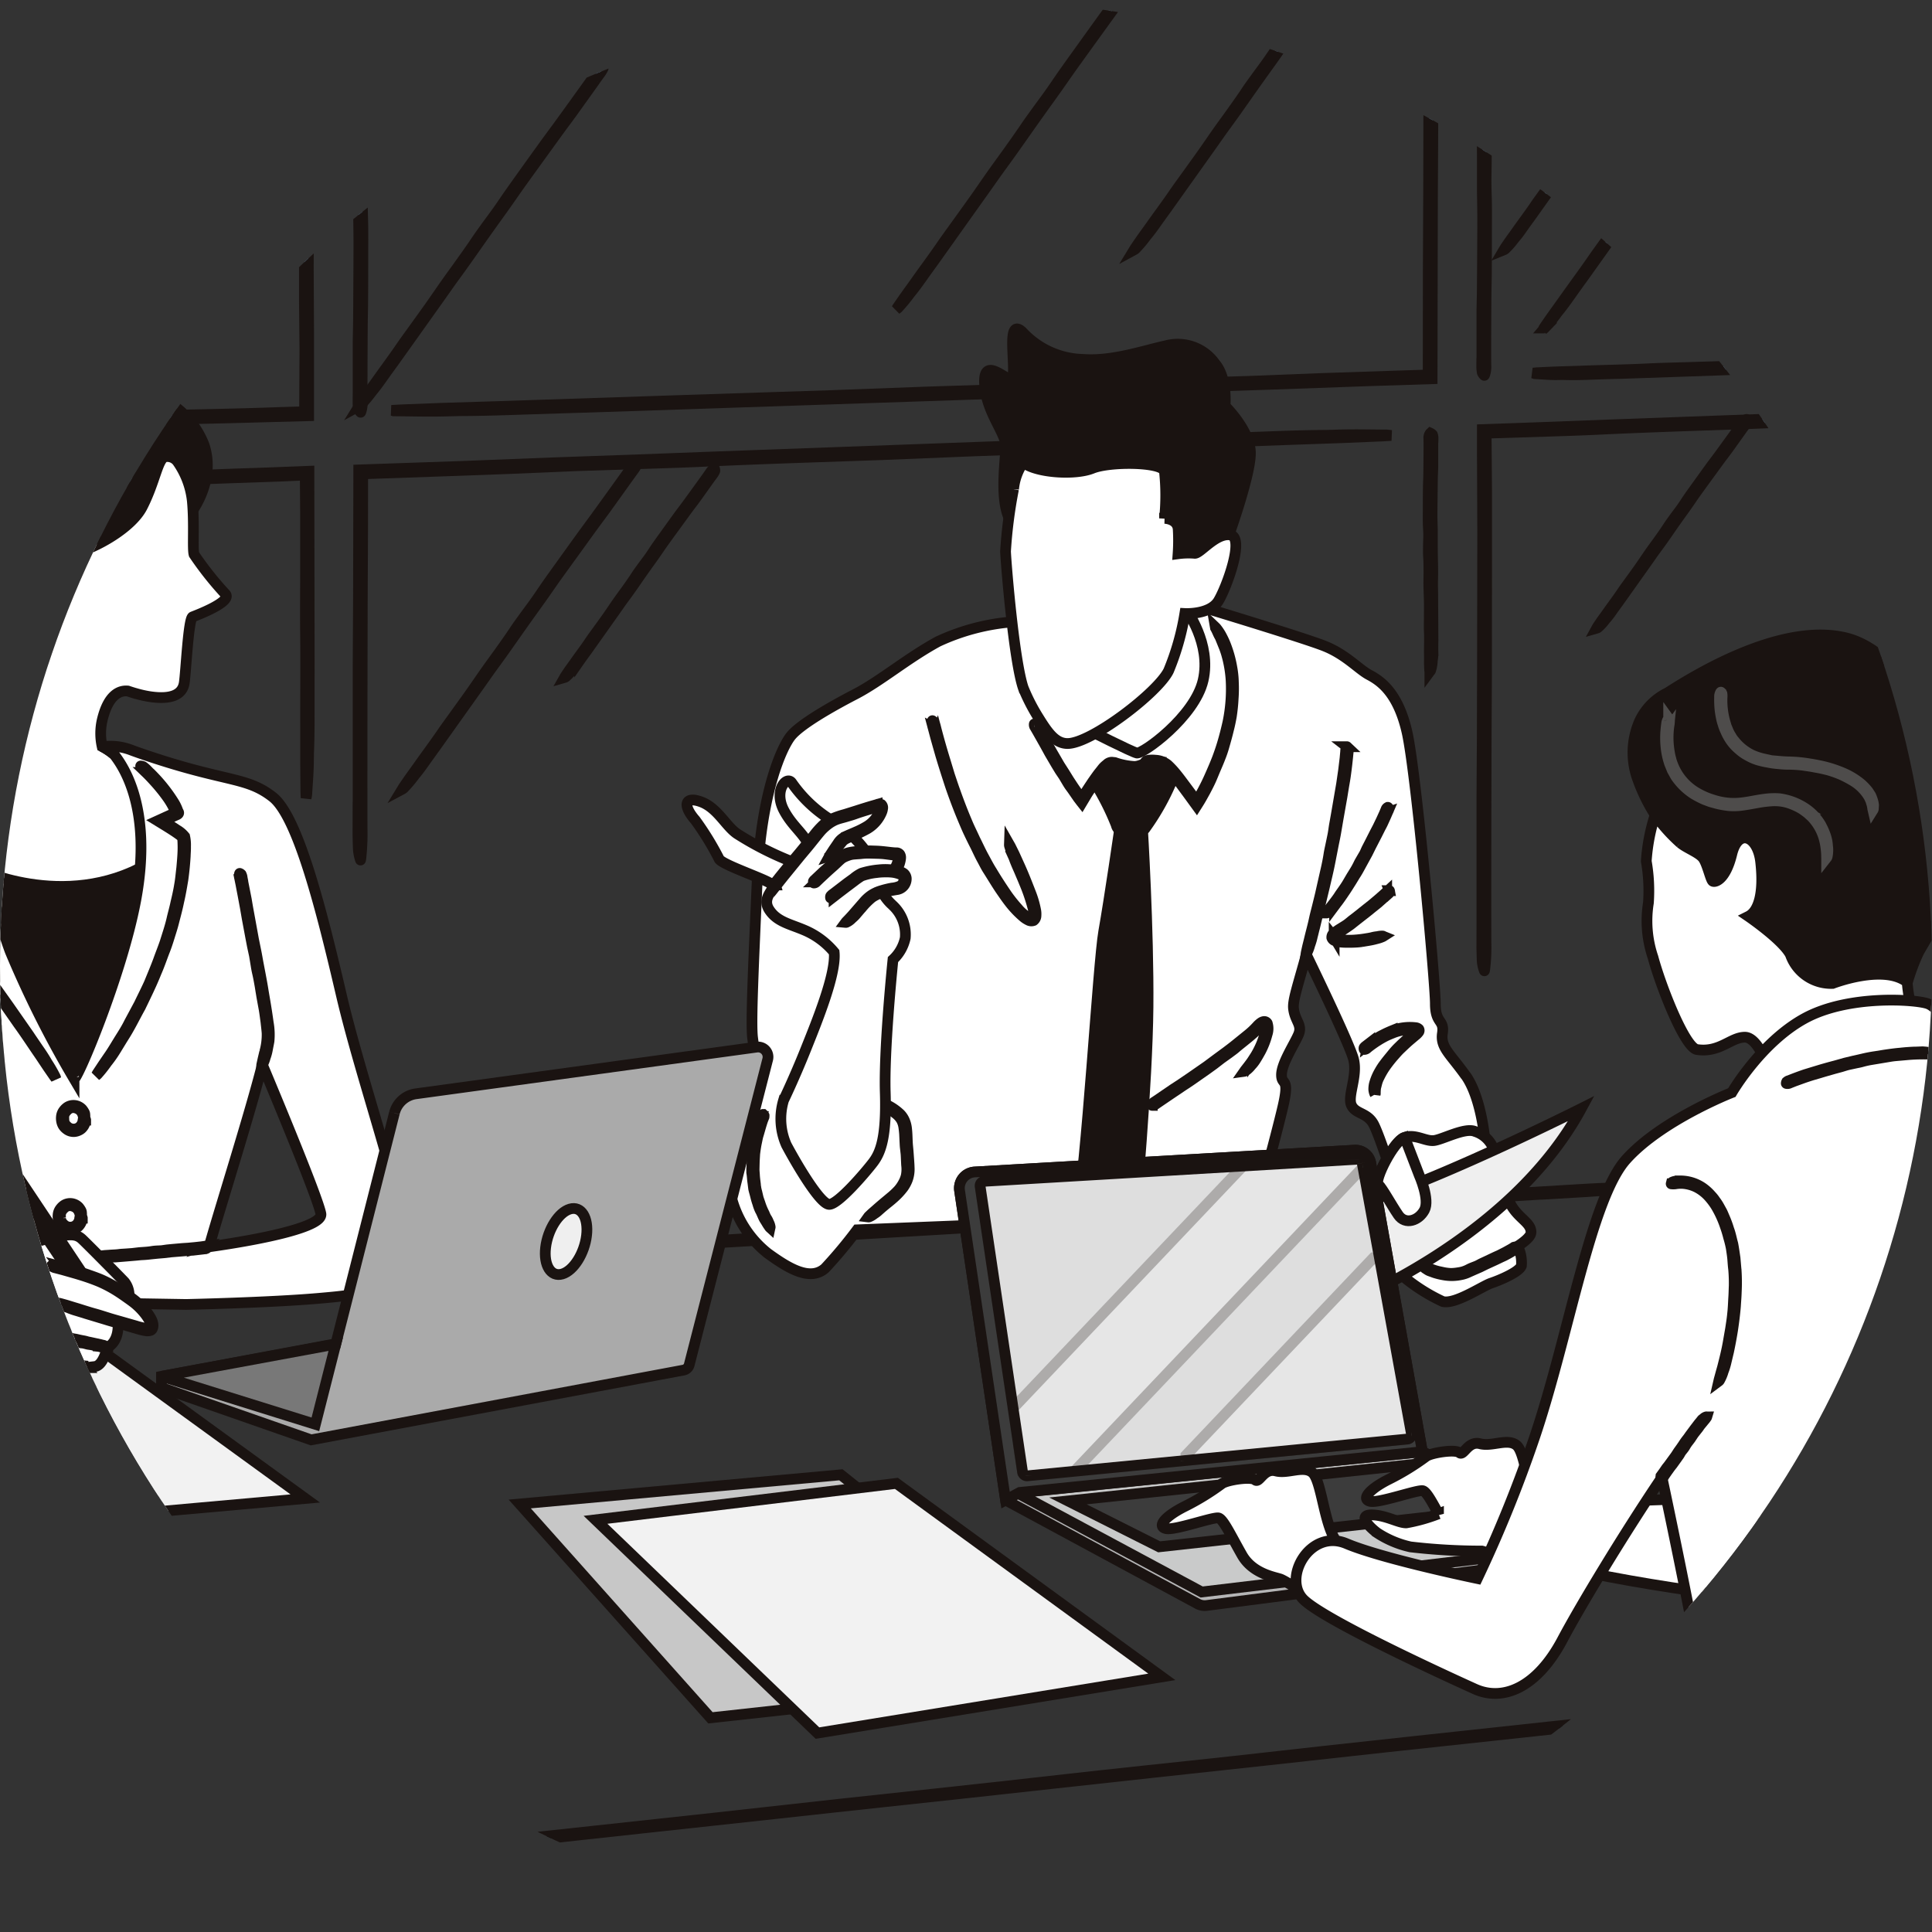
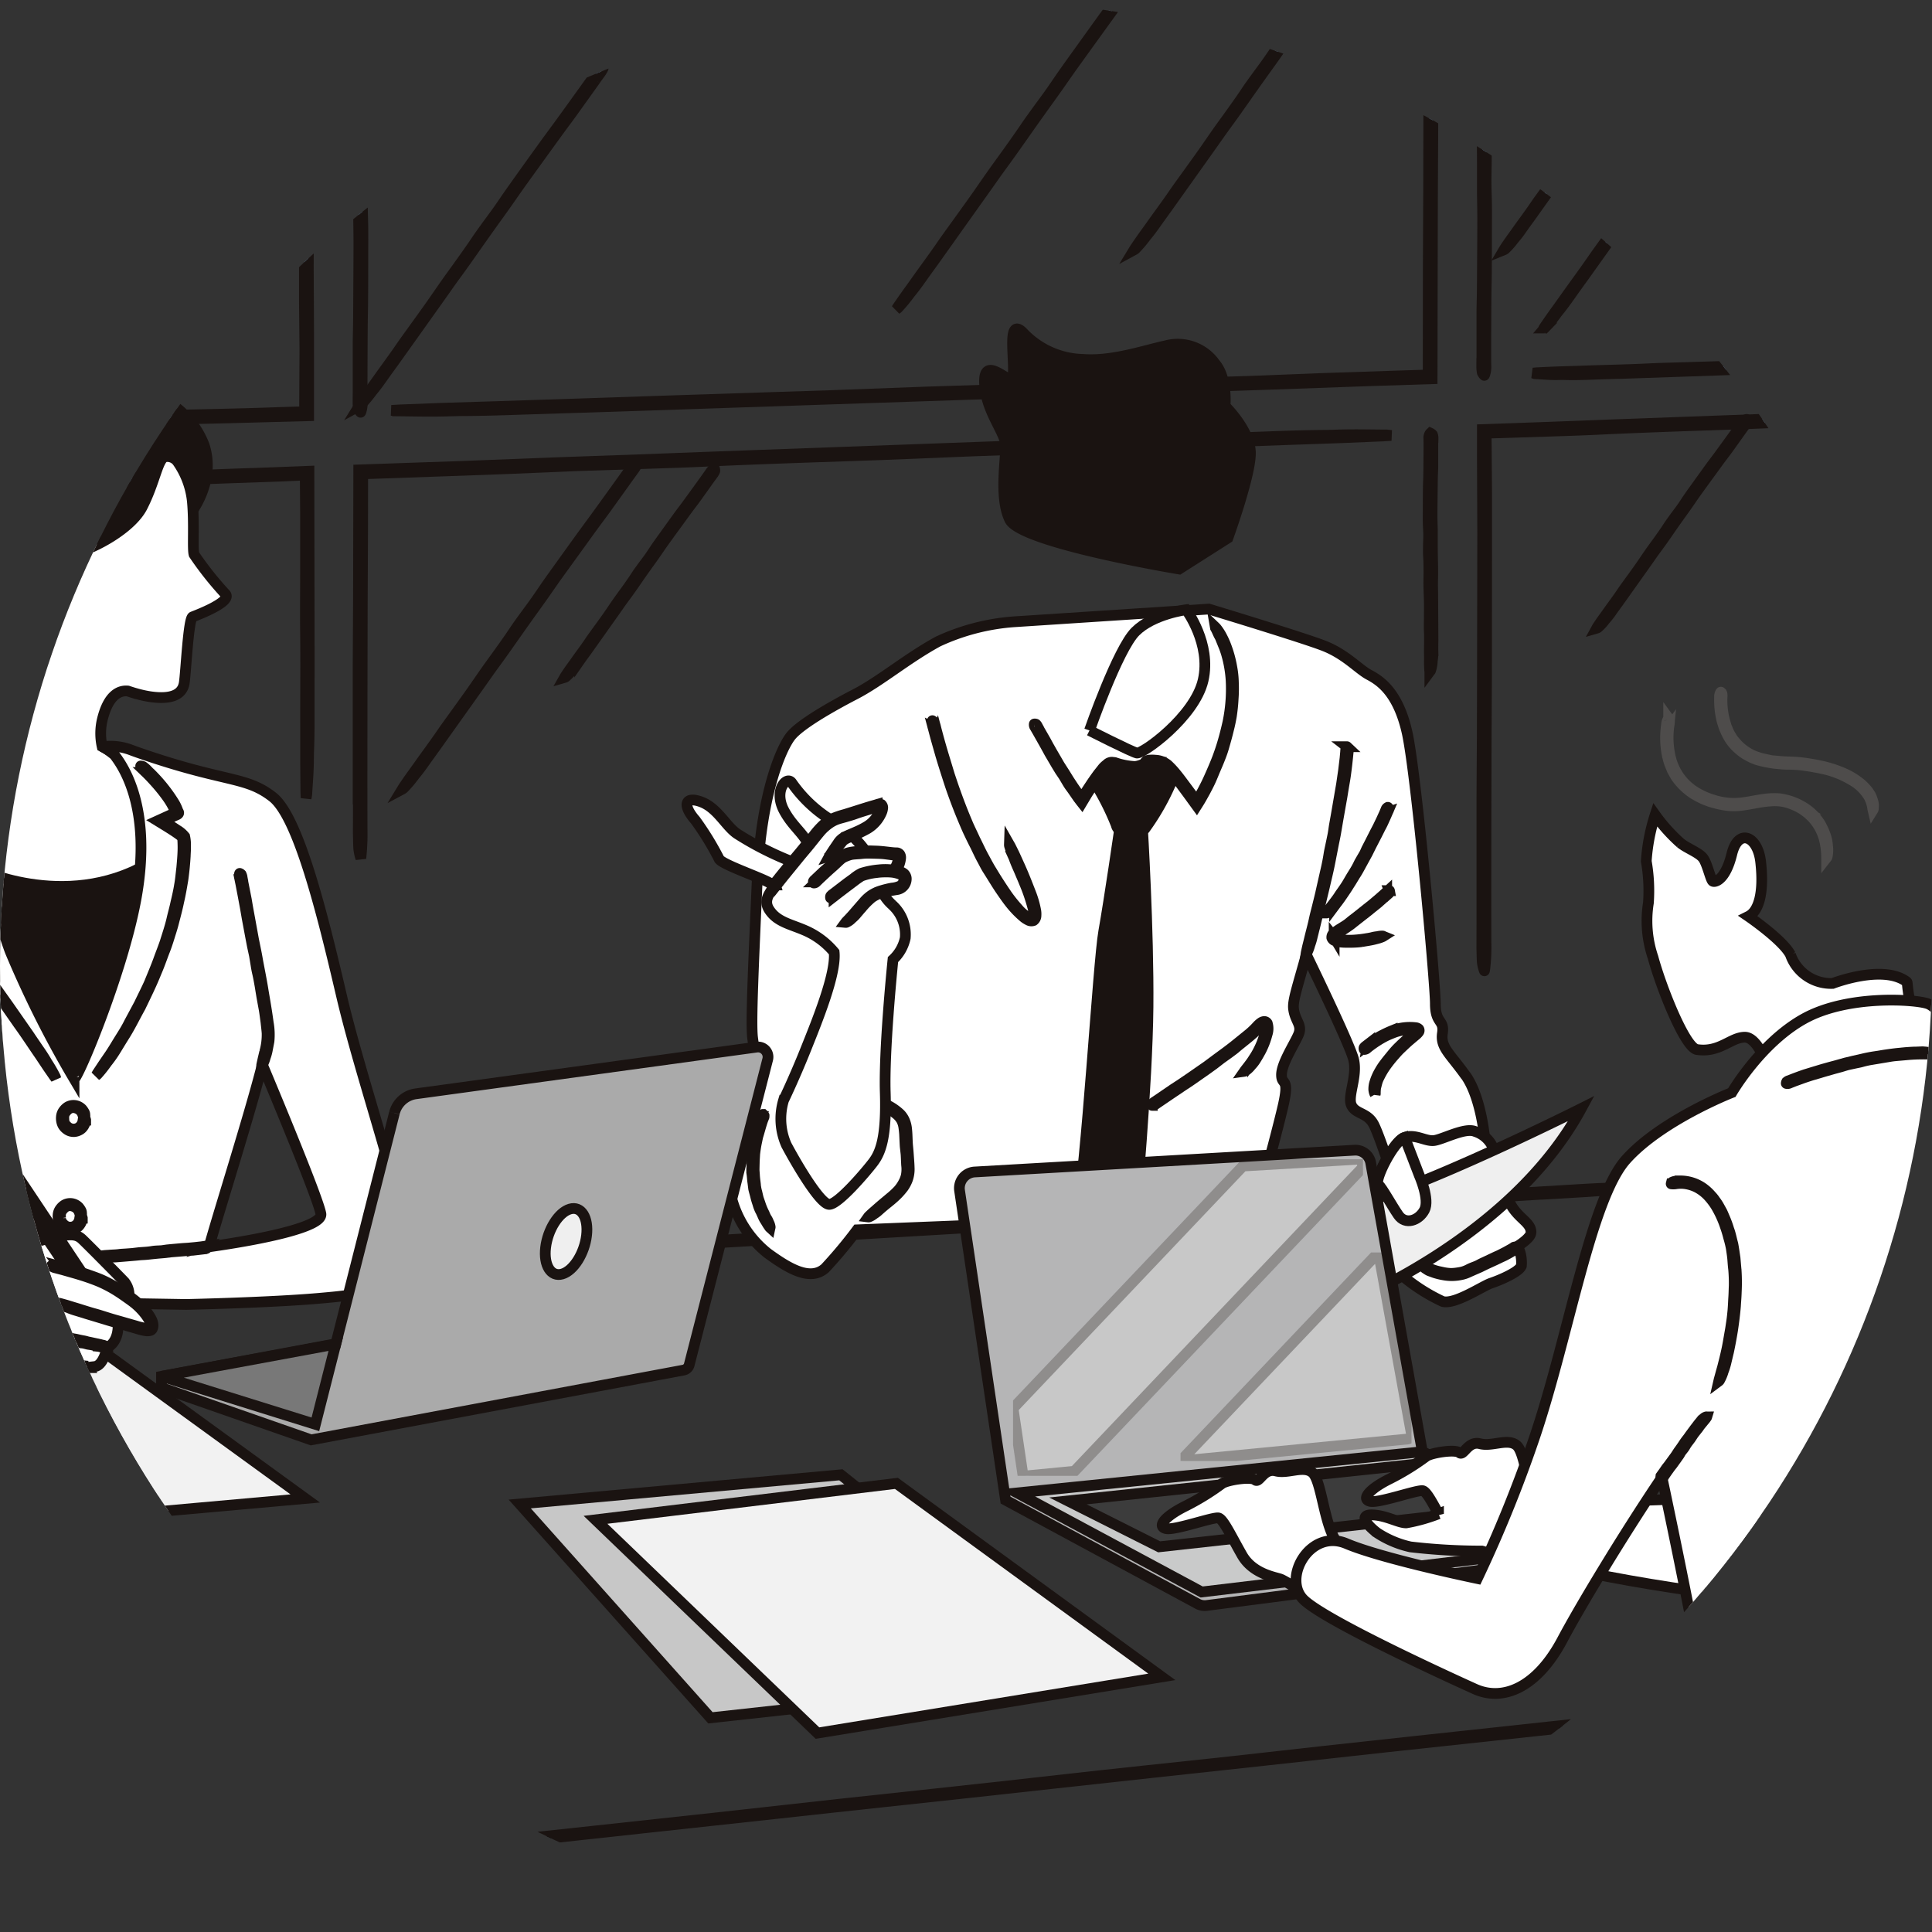
<svg xmlns="http://www.w3.org/2000/svg" width="180" height="180" viewBox="0 0 180 180">
  <rect x="0" y="0" width="180" height="180" fill="#333333" stroke="none" />
  <defs>
    <clipPath id="clip-path">
      <circle id="楕円形_470" data-name="楕円形 470" cx="90" cy="90" r="90" fill="#e6e6e6" />
    </clipPath>
    <clipPath id="clip-path-2">
      <rect id="長方形_20033" data-name="長方形 20033" width="265.344" height="182.656" fill="none" stroke="#1a1311" stroke-width="1" />
    </clipPath>
    <clipPath id="clip-path-3">
      <rect id="長方形_20031" data-name="長方形 20031" width="32.602" height="29.492" fill="none" stroke="#1a1311" stroke-width="1" />
    </clipPath>
    <clipPath id="clip-path-4">
      <rect id="長方形_20032" data-name="長方形 20032" width="21.52" height="19.427" fill="none" stroke="#1a1311" stroke-width="1" />
    </clipPath>
  </defs>
  <g id="img_02" clip-path="url(#clip-path)">
    <g id="グループ_19840" data-name="グループ 19840" transform="translate(-44.757 -7.219)">
      <g id="グループ_19839" data-name="グループ 19839" clip-path="url(#clip-path-2)">
        <path id="パス_99153" data-name="パス 99153" d="M113,43.841c0-1.481,0-2.962,0-4.444,0-.729.026-1.457.034-2.187.009-.842.012-1.685.017-2.527.008-1.6.021-3.2.022-4.8,0-.973-.024-1.945-.03-2.917,0-.917,0-1.835,0-2.753q0-1.276-.015-2.553c-.015-1.352-.028-2.7-.009-4.055.012-.9,0-1.8-.008-2.7L113,10.179q-.006-2.114-.011-4.228c0-.139.006-.277.006-.416,0-.507.006-1.013,0-1.519-.006-.648,0-1.289.055-1.911.008-.086.008-.184.008-.275A12.231,12.231,0,0,1,113.221.2a.66.66,0,0,1,.066-.185c.007.091.018.181.021.274.009.431.021.864.023,1.3,0,.555-.007,1.112,0,1.667.011,1.509-.027,3.018.008,4.53.021.883,0,1.778,0,2.668,0,.973-.01,1.947,0,2.921.008,1.018.036,2.034.044,3.051.006.814-.008,1.629-.008,2.443,0,1.066,0,2.129.037,3.193.022.611.013,1.24.01,1.86,0,.759-.027,1.517-.023,2.274,0,.73.036,1.457.044,2.188s.006,1.482,0,2.223c0,1.473,0,2.947-.011,4.42,0,.823-.026,1.644-.033,2.467-.009.982-.012,1.965-.017,2.947q-.006,1.335-.007,2.668c0,.5,0,1,.006,1.494a2.611,2.611,0,0,1-.116.975c-.01.024-.025.064-.033.053a.832.832,0,0,1-.186-.285,3.6,3.6,0,0,1-.053-.523.485.485,0,0,1,0-.055q0-.459.007-.919h0" transform="translate(-34.88 -0.003)" fill="#6e96bd" stroke="#1a1311" stroke-width="1" />
        <path id="パス_99154" data-name="パス 99154" d="M214.531,5.457l0,13.562c-.011,2.22-.022,4.453-.034,6.676l-.017,7.714-.017,9.1-5.831.185-8.9.32-8.4.273-7.786.27-12.367.413-8.22.277-14.417.486-12.9.432-1.27.036-4.634.149c-1.979.07-3.931.129-5.832.135l-.841.02c-1.891.064-3.359.013-4.982,0a5.017,5.017,0,0,1-.567-.048l.833-.048,3.956-.153L127.4,45.1l13.819-.46,8.136-.268,8.907-.288,9.306-.348,7.452-.235c3.251-.106,6.494-.212,9.736-.355,1.864-.083,3.781-.136,5.673-.195l6.937-.2,6.672-.262,6.781-.226,3.275-.105.01-9.779q.017-3.759.033-7.528l.017-8.993.007-8.141-.006-4.558a23.566,23.566,0,0,1,.117-2.975c.01-.073.024-.195.032-.162a4.752,4.752,0,0,1,.186.87c.033.3.037,1.047.053,1.6v.169l-.007,2.8Z" transform="translate(-36.279 -0.003)" fill="#6e96bd" stroke="#1a1311" stroke-width="1" />
        <path id="パス_99155" data-name="パス 99155" d="M264.451,40.554c0-1.37,0-2.74,0-4.111,0-.675.026-1.348.034-2.023.009-.779.012-1.559.018-2.338.008-1.481.021-2.961.021-4.441,0-.9-.024-1.8-.03-2.7,0-.848,0-1.7,0-2.547q0-1.18-.015-2.361c-.014-1.251-.028-2.5-.009-3.751.012-.828,0-1.662-.008-2.493q-.008-2.186-.014-4.373-.007-1.956-.012-3.911c0-.128.006-.256.006-.385,0-.469.006-.937,0-1.405a16.572,16.572,0,0,1,.055-1.768c.008-.08.008-.17.008-.255a10.61,10.61,0,0,1,.158-1.51.576.576,0,0,1,.066-.171c.007.084.018.167.021.252.009.4.021.8.023,1.2,0,.514-.008,1.029,0,1.542.012,1.4-.027,2.791.008,4.191.02.816,0,1.645,0,2.467,0,.9-.01,1.8,0,2.7.008.942.036,1.882.044,2.823.006.752-.008,1.506-.008,2.26,0,.986,0,1.97.038,2.953.021.565.012,1.147.009,1.721,0,.7-.027,1.4-.023,2.1,0,.675.036,1.348.044,2.023s.006,1.371,0,2.057q0,2.045-.01,4.088c0,.761-.026,1.52-.034,2.282-.009.908-.012,1.817-.017,2.726q-.006,1.234-.007,2.467c0,.46,0,.922.006,1.382a2.244,2.244,0,0,1-.116.9c-.01.022-.024.059-.033.049a.767.767,0,0,1-.186-.263,3.156,3.156,0,0,1-.052-.483c0-.016,0-.035,0-.052q0-.424.007-.85h0" transform="translate(-81.63 -0.004)" fill="#6e96bd" stroke="#1a1311" stroke-width="1" />
        <path id="パス_99156" data-name="パス 99156" d="M331.946,58.09c-2.048.067-4.1.138-6.144.2-1.008.03-2.015.039-3.025.064-1.164.029-2.33.064-3.494.1-2.213.064-4.426.122-6.637.194-1.344.044-2.688.112-4.032.161-1.268.046-2.538.08-3.806.123q-1.764.061-3.528.131c-1.868.075-3.732.15-5.6.192-1.238.028-2.483.086-3.725.13l-6.533.228-5.844.2c-.191.007-.384.008-.576.013-.7.021-1.4.039-2.1.067-.9.035-1.782.059-2.645.03-.119,0-.254,0-.381,0-.857.031-1.524-.047-2.261-.084a1.156,1.156,0,0,1-.259-.058c.126-.011.25-.026.377-.032.6-.029,1.195-.06,1.793-.082.768-.028,1.537-.043,2.306-.073,2.085-.079,4.172-.109,6.261-.212,1.219-.061,2.458-.084,3.687-.123,1.345-.043,2.693-.078,4.037-.129,1.407-.053,2.81-.128,4.217-.182,1.125-.042,2.252-.065,3.378-.1,1.473-.048,2.943-.1,4.412-.182.844-.049,1.713-.068,2.57-.093,1.049-.03,2.1-.042,3.145-.079,1.009-.036,2.013-.1,3.022-.142s2.048-.073,3.073-.105q3.056-.1,6.11-.188c1.137-.033,2.273-.049,3.41-.078q2.037-.054,4.075-.117,1.844-.054,3.687-.113c.689-.022,1.378-.045,2.065-.073a4.927,4.927,0,0,1,1.351.073c.033.009.089.021.075.03a1.233,1.233,0,0,1-.388.2,6.927,6.927,0,0,1-.721.077c-.023,0-.051,0-.077,0l-1.27.035v0" transform="translate(-83.765 -17.802)" fill="#6e96bd" stroke="#1a1311" stroke-width="1" />
        <path id="パス_99157" data-name="パス 99157" d="M264.451,113.136q0-5.743,0-11.487c.011-1.879.023-3.773.034-5.656q.009-3.27.018-6.534.01-6.207.021-12.411c-.01-2.509-.019-5.03-.03-7.541V67.324l5.261-.185,6.594-.25,10.475-.384,6.963-.257L306,65.8l10.922-.4L318,65.363l3.924-.138c1.676-.065,3.331-.12,4.94-.121l.712-.017c1.6-.06,2.846,0,4.221.007a3.88,3.88,0,0,1,.481.049l-.705.046-3.351.143-4.305.151c-3.9.151-7.8.252-11.7.427l-6.891.248-7.545.266-7.882.326-6.312.217c-2.753.1-5.5.2-8.246.333-1.579.077-3.2.127-4.805.18l-5.686.18v0c.014,1.823.03,3.674.044,5.5q0,2.875,0,5.747l-.01,11.425c-.012,2.121-.023,4.252-.034,6.377l-.017,7.618-.007,6.9.006,3.862a16.953,16.953,0,0,1-.116,2.519c-.01.062-.024.165-.033.138a3.5,3.5,0,0,1-.186-.736c-.033-.254-.036-.888-.053-1.352,0-.049,0-.1,0-.144l.007-2.375Z" transform="translate(-81.63 -20.083)" fill="#6e96bd" stroke="#1a1311" stroke-width="1" />
        <path id="パス_99158" data-name="パス 99158" d="M257.651,69.7c0,.721,0,1.442,0,2.163,0,.355-.026.709-.034,1.065-.009.41-.012.82-.017,1.23-.008.779-.021,1.558-.022,2.337,0,.474.024.946.03,1.42,0,.447,0,.894,0,1.34,0,.414.006.828.015,1.242.014.657.028,1.314.009,1.974-.012.436,0,.874.008,1.311q.007,1.15.014,2.3.006,1.029.011,2.057c0,.068,0,.135-.006.2,0,.246-.006.493,0,.739a4.671,4.671,0,0,1-.055.931.71.71,0,0,0-.008.134,3.065,3.065,0,0,1-.158.794c-.01.04-.044.061-.066.091a1.214,1.214,0,0,1-.02-.133c-.01-.21-.021-.42-.024-.631,0-.27.008-.541,0-.811-.011-.735.028-1.469-.008-2.205-.021-.43,0-.866,0-1.3,0-.474.01-.948,0-1.421-.008-.5-.036-.99-.044-1.485-.006-.4.008-.793.008-1.189,0-.519,0-1.036-.037-1.554-.021-.3-.013-.6-.01-.906,0-.369.027-.738.024-1.107s-.036-.709-.044-1.065-.006-.721,0-1.082c0-.718,0-1.434.011-2.151,0-.4.026-.8.033-1.2.009-.478.012-.956.017-1.434q.006-.649.007-1.3c0-.242,0-.485-.006-.727a.682.682,0,0,1,.117-.474c.01-.012.024-.031.033-.026a.549.549,0,0,1,.186.138.9.9,0,0,1,.053.254.182.182,0,0,1,0,.028c0,.149,0,.3-.007.447h0" transform="translate(-79.399 -21.248)" fill="#6e96bd" stroke="#1a1311" stroke-width="1" />
-         <path id="パス_99159" data-name="パス 99159" d="M113,103.473l0-12.889c.011-2.109.023-4.232.034-6.346l.017-7.331.009-4.6,9.613-.33,8.454-.332,7.982-.283,7.4-.279,11.753-.429,7.812-.288,13.7-.5,12.255-.449,1.207-.037,4.4-.156c1.88-.073,3.736-.134,5.542-.142l.8-.021c1.8-.067,3.192-.017,4.735-.012a4.718,4.718,0,0,1,.539.048l-.792.048-3.759.158-4.832.169-13.133.478-7.732.279-8.465.3-8.844.36-7.082.244c-3.089.11-6.172.221-9.253.368-1.77.085-3.593.141-5.391.2l-6.592.212-6.34.27-6.444.235-7.163.252-.007,5.226c-.011,2.382-.022,4.771-.033,7.155l-.017,8.547-.007,7.737.006,4.332a21.315,21.315,0,0,1-.116,2.827c-.01.07-.025.185-.033.155a4.326,4.326,0,0,1-.186-.827c-.033-.285-.037-1-.053-1.516v-.161l.007-2.665Z" transform="translate(-34.88 -21.306)" fill="#6e96bd" stroke="#1a1311" stroke-width="1" />
+         <path id="パス_99159" data-name="パス 99159" d="M113,103.473l0-12.889c.011-2.109.023-4.232.034-6.346l.017-7.331.009-4.6,9.613-.33,8.454-.332,7.982-.283,7.4-.279,11.753-.429,7.812-.288,13.7-.5,12.255-.449,1.207-.037,4.4-.156c1.88-.073,3.736-.134,5.542-.142l.8-.021c1.8-.067,3.192-.017,4.735-.012a4.718,4.718,0,0,1,.539.048l-.792.048-3.759.158-4.832.169-13.133.478-7.732.279-8.465.3-8.844.36-7.082.244c-3.089.11-6.172.221-9.253.368-1.77.085-3.593.141-5.391.2l-6.592.212-6.34.27-6.444.235-7.163.252-.007,5.226c-.011,2.382-.022,4.771-.033,7.155l-.017,8.547-.007,7.737.006,4.332a21.315,21.315,0,0,1-.116,2.827a4.326,4.326,0,0,1-.186-.827c-.033-.285-.037-1-.053-1.516v-.161l.007-2.665Z" transform="translate(-34.88 -21.306)" fill="#6e96bd" stroke="#1a1311" stroke-width="1" />
        <path id="パス_99160" data-name="パス 99160" d="M22.044,76.052l8.843-.326,4.355-.128,5.03-.169,9.555-.333,5.8-.245,5.479-.2,5.079-.2c2.688-.114,5.373-.227,8.068-.309l5-.192v.78l.015,9.411.011,8.419c0,.274,0,.554-.006.829l0,3.024c.006,1.292,0,2.567-.056,3.806,0,.2,0,.373-.008.549,0,1.235-.1,2.191-.158,3.249a2.264,2.264,0,0,1-.066.368c-.007-.183-.015-.382-.021-.544-.008-.864-.016-1.728-.023-2.583l0-3.32c-.012-3.005.027-6.009-.008-9.021-.021-1.758,0-3.54,0-5.312l0-5.815c-.009-1.157-.018-2.322-.027-3.487l-2.288.1-4.862.172c-2.12.078-4.236.158-6.351.274-1.215.066-2.467.1-3.7.147l-4.526.145-4.352.205-4.424.169-8.795.315-4.909.149-5.865.2-5.308.191-2.973.116a10.083,10.083,0,0,1-1.943-.045c-.048-.008-.128-.019-.107-.028a2.212,2.212,0,0,1,.56-.207c.194-.041.682-.062,1.038-.091l.111,0,1.829-.062Z" transform="translate(-5.711 -22.826)" fill="#6e96bd" stroke="#1a1311" stroke-width="1" />
        <path id="パス_99161" data-name="パス 99161" d="M85.041,3.666q0,4.549,0,9.1c-.011,1.485-.023,2.991-.034,4.48q-.008,2.592-.017,5.176-.011,4.918-.022,9.832c.01,1.985.019,3.986.03,5.974v5.639l0,2.088-3.472.091c-2.767.078-5.528.154-8.3.2l-5.518.133-9.676.234-8.657.208-.852.014-3.11.068c-1.328.036-2.639.061-3.914.034l-.565,0c-1.269.032-2.254-.046-3.345-.082a2.437,2.437,0,0,1-.38-.058l.559-.033,2.655-.084,3.413-.075c3.089-.082,6.179-.113,9.275-.218,1.806-.062,3.639-.086,5.461-.127l5.979-.133,6.247-.186,5-.105c2.182-.049,4.359-.1,6.536-.186l2.289-.066,0-1.121c.008-1.551.016-3.11.024-4.657-.015-1.479-.03-3-.044-4.48,0-1.521,0-3.036,0-4.554q.005-4.525.011-9.05c.011-1.678.022-3.371.033-5.051q.008-3.02.017-6.035l.007-5.463q0-1.528-.006-3.059a10.724,10.724,0,0,1,.116-2c.01-.049.025-.131.033-.109A2.352,2.352,0,0,1,85,.6c.033.2.037.7.053,1.071,0,.041,0,.077,0,.113l-.007,1.882Z" transform="translate(-11.485 -0.004)" fill="#6e96bd" stroke="#1a1311" stroke-width="1" />
        <path id="パス_99162" data-name="パス 99162" d="M140.119,73.976q-1.063,1.486-2.129,2.972c-.35.487-.713.964-1.068,1.449q-.613.839-1.22,1.683-1.157,1.6-2.312,3.2c-.466.651-.916,1.311-1.378,1.965-.436.616-.881,1.227-1.319,1.842q-.609.855-1.213,1.714c-.638.91-1.275,1.819-1.935,2.717-.436.594-.857,1.2-1.285,1.806l-2.254,3.168-2.017,2.834c-.066.093-.136.183-.2.276-.243.338-.489.675-.728,1.016-.308.436-.617.863-.949,1.255-.046.054-.093.12-.136.181a11.287,11.287,0,0,1-.877,1.022.567.567,0,0,1-.129.095c.039-.064.075-.129.118-.191.2-.293.4-.588.606-.878.264-.373.537-.741.8-1.114.716-1.015,1.461-2.007,2.164-3.034.41-.6.849-1.191,1.275-1.786.467-.651.939-1.3,1.4-1.952.483-.684.951-1.376,1.434-2.061.386-.547.785-1.086,1.175-1.631.51-.713,1.019-1.424,1.5-2.152.279-.418.586-.835.885-1.248.366-.506.742-1,1.1-1.511.347-.49.676-.991,1.02-1.483s.706-.994,1.062-1.489q1.06-1.478,2.122-2.952c.4-.548.8-1.089,1.2-1.636q.713-.98,1.421-1.964.642-.89,1.281-1.782c.239-.333.478-.666.712-1a2.358,2.358,0,0,1,.537-.6c.018-.011.046-.032.046-.021a.685.685,0,0,1-.023.272,3.312,3.312,0,0,1-.218.373.41.41,0,0,1-.026.037l-.444.612h0" transform="translate(-36.724 -22.436)" fill="#6e96bd" stroke="#1a1311" stroke-width="1" />
        <path id="パス_99163" data-name="パス 99163" d="M209.786,2.993q-1.219,1.7-2.44,3.408c-.4.559-.816,1.107-1.222,1.663q-.7.962-1.4,1.931-1.326,1.836-2.649,3.673c-.534.746-1.052,1.5-1.583,2.25-.5.707-1.009,1.407-1.512,2.112q-.7.98-1.392,1.965c-.733,1.043-1.466,2.084-2.22,3.114-.5.682-.983,1.381-1.475,2.07l-2.585,3.632Q190.156,30.436,189,32.06c-.075.106-.156.21-.232.317-.279.388-.56.774-.834,1.164-.353.5-.707.989-1.083,1.442-.052.062-.106.138-.156.208a14.729,14.729,0,0,1-.992,1.183.722.722,0,0,1-.142.113c.046-.073.089-.147.138-.218.232-.335.462-.672.7-1.005.3-.427.615-.85.917-1.278.821-1.163,1.673-2.3,2.482-3.479.472-.686.973-1.365,1.462-2.047.535-.747,1.076-1.49,1.605-2.238.554-.784,1.094-1.576,1.648-2.36.442-.626.9-1.246,1.346-1.87.586-.818,1.168-1.634,1.73-2.466.322-.478.673-.956,1.015-1.43.419-.58.849-1.152,1.262-1.734.4-.561.778-1.134,1.174-1.7s.81-1.139,1.217-1.708q1.215-1.693,2.433-3.385c.454-.629.917-1.25,1.374-1.878q.816-1.124,1.628-2.253.735-1.021,1.468-2.044c.274-.382.548-.765.816-1.148a3.084,3.084,0,0,1,.606-.7c.019-.014.05-.038.049-.026a.824.824,0,0,1-.043.3,4.382,4.382,0,0,1-.254.424c-.009.014-.021.028-.03.043l-.509.7h0" transform="translate(-57.28 -0.47)" fill="#6e96bd" stroke="#1a1311" stroke-width="1" />
        <path id="パス_99164" data-name="パス 99164" d="M238.738,1.3c-.709.991-1.416,1.983-2.129,2.972-.35.487-.713.964-1.068,1.449-.409.559-.814,1.122-1.22,1.683-.772,1.067-1.546,2.132-2.312,3.2-.466.651-.916,1.311-1.378,1.965-.436.616-.881,1.226-1.319,1.842q-.609.855-1.213,1.714c-.638.91-1.276,1.819-1.935,2.716-.436.595-.857,1.2-1.286,1.807q-1.126,1.583-2.254,3.168l-2.017,2.834c-.066.093-.136.183-.2.276-.243.338-.489.675-.728,1.016-.308.436-.617.863-.949,1.255-.046.054-.093.12-.136.181a11.287,11.287,0,0,1-.877,1.022.589.589,0,0,1-.129.095c.039-.064.075-.129.118-.191.2-.293.4-.588.606-.878.264-.373.536-.741.8-1.114.716-1.015,1.461-2.007,2.164-3.034.41-.6.849-1.191,1.275-1.786.467-.651.938-1.3,1.4-1.952.483-.684.951-1.376,1.434-2.061.386-.547.785-1.086,1.175-1.631.51-.713,1.019-1.424,1.5-2.152.279-.418.586-.835.885-1.249.366-.506.742-1,1.1-1.511.347-.49.675-.991,1.02-1.483s.706-.994,1.062-1.489q1.06-1.478,2.122-2.952c.4-.548.8-1.089,1.2-1.636q.712-.98,1.421-1.965.642-.89,1.281-1.781c.238-.333.478-.666.711-1a2.355,2.355,0,0,1,.538-.6c.018-.012.046-.032.046-.021a.7.7,0,0,1-.023.272,3.311,3.311,0,0,1-.218.373c-.007.012-.017.025-.026.037l-.444.612h0" transform="translate(-67.167 0)" fill="#6e96bd" stroke="#1a1311" stroke-width="1" />
        <path id="パス_99165" data-name="パス 99165" d="M284.089,10.5c-.557.778-1.112,1.559-1.672,2.335-.276.382-.564.754-.843,1.134-.323.439-.642.88-.961,1.321-.608.838-1.217,1.673-1.82,2.514-.366.511-.716,1.033-1.079,1.546-.342.484-.692.964-1.036,1.447q-.478.672-.951,1.348c-.5.717-1,1.432-1.52,2.135-.344.465-.673.946-1.009,1.42l-1.768,2.491-1.584,2.227c-.051.073-.107.144-.16.216-.191.265-.385.53-.572.8a10.9,10.9,0,0,1-.753.98c-.037.041-.074.093-.109.142a6.939,6.939,0,0,1-.71.789.4.4,0,0,1-.11.068c.03-.051.057-.1.091-.153.156-.232.312-.463.474-.692.207-.293.422-.581.628-.875.561-.8,1.151-1.574,1.7-2.385.319-.473.666-.935,1-1.4.367-.511.739-1.019,1.1-1.533.378-.539.742-1.085,1.121-1.623.3-.43.618-.852.924-1.28.4-.56.8-1.119,1.178-1.694.216-.331.458-.657.693-.982.288-.4.587-.786.87-1.186s.526-.781.8-1.169.554-.781.834-1.17q.833-1.16,1.669-2.318c.312-.43.633-.852.948-1.282q.562-.768,1.119-1.542.505-.7,1.007-1.4c.187-.261.375-.524.558-.787a1.485,1.485,0,0,1,.438-.462c.015-.008.039-.023.039-.014a.529.529,0,0,1,.006.232,1.965,1.965,0,0,1-.164.3c-.006.01-.014.02-.021.03l-.35.48h0" transform="translate(-82.555 -2.921)" fill="#6e96bd" stroke="#1a1311" stroke-width="1" />
        <path id="パス_99166" data-name="パス 99166" d="M298.946,1.586Q297.624,3.433,296.3,5.28c-.436.606-.884,1.2-1.322,1.8q-.76,1.044-1.515,2.095-1.436,1.991-2.87,3.983c-.579.808-1.142,1.627-1.717,2.438-.543.765-1.094,1.526-1.639,2.29q-.758,1.063-1.51,2.129c-.8,1.13-1.59,2.258-2.407,3.376-.54.74-1.066,1.5-1.6,2.245l-2.8,3.937q-1.255,1.761-2.509,3.521c-.082.115-.168.228-.251.344-.3.42-.607.84-.9,1.262-.383.542-.767,1.072-1.171,1.565-.056.068-.115.149-.169.226-.368.516-.713.872-1.067,1.288a.852.852,0,0,1-.151.125c.05-.079.1-.158.15-.236.251-.364.5-.728.758-1.089.328-.463.666-.922.993-1.385.891-1.26,1.812-2.5,2.691-3.77.513-.743,1.056-1.48,1.586-2.22.58-.809,1.165-1.615,1.739-2.426.6-.85,1.188-1.707,1.789-2.557.48-.679.974-1.351,1.459-2.028.635-.886,1.267-1.77,1.877-2.671.35-.518.73-1.036,1.1-1.551.454-.629.919-1.25,1.367-1.881.433-.608.845-1.228,1.275-1.838s.879-1.235,1.32-1.851q1.317-1.836,2.637-3.67c.492-.682.993-1.356,1.488-2.037q.885-1.219,1.764-2.444.8-1.106,1.591-2.215c.3-.414.593-.829.886-1.244a3.57,3.57,0,0,1,.651-.76c.021-.016.053-.043.052-.03a.916.916,0,0,1-.056.319,5,5,0,0,1-.279.458c-.01.015-.022.031-.033.046l-.551.761h0" transform="translate(-84.179 0)" fill="#6e96bd" stroke="#1a1311" stroke-width="1" />
        <path id="パス_99167" data-name="パス 99167" d="M154.4,74.466c-.452.632-.9,1.266-1.358,1.9-.224.31-.461.611-.689.919-.263.355-.522.714-.783,1.072-.494.68-.991,1.356-1.479,2.039-.3.415-.579.84-.873,1.257-.277.394-.562.783-.841,1.175-.259.364-.516.729-.77,1.1-.4.583-.808,1.165-1.233,1.734-.281.377-.545.769-.819,1.154l-1.434,2.023-1.284,1.809c-.042.059-.089.116-.131.176-.156.215-.313.429-.465.647a7.263,7.263,0,0,1-.617.792,1.078,1.078,0,0,0-.089.115,4.6,4.6,0,0,1-.595.627.3.3,0,0,1-.1.05c.024-.042.044-.086.071-.126.127-.189.251-.378.382-.564.168-.238.344-.471.511-.71.454-.649.938-1.276,1.378-1.937.257-.386.541-.76.813-1.139.3-.415.6-.827.894-1.245.307-.438.6-.883.906-1.322.245-.35.5-.691.751-1.038.326-.455.65-.909.952-1.379.174-.27.371-.535.562-.8.234-.322.479-.636.709-.961s.423-.637.641-.953.45-.635.677-.951c.451-.628.9-1.256,1.356-1.882.254-.349.517-.69.774-1.038q.457-.623.91-1.251.411-.567.819-1.136c.153-.212.3-.425.453-.639a.99.99,0,0,1,.369-.366c.013-.006.034-.017.036-.008a.464.464,0,0,1,.026.2,1.361,1.361,0,0,1-.127.246.247.247,0,0,1-.017.023l-.285.389h0" transform="translate(-43.477 -22.721)" fill="#6e96bd" stroke="#1a1311" stroke-width="1" />
        <path id="パス_99168" data-name="パス 99168" d="M135.165,20.621q-1.105,1.545-2.212,3.089c-.365.507-.742,1-1.11,1.507-.425.581-.846,1.166-1.269,1.75-.8,1.109-1.606,2.216-2.4,3.329-.485.676-.953,1.363-1.434,2.041-.454.64-.915,1.275-1.371,1.914q-.634.889-1.261,1.782c-.664.946-1.327,1.89-2.012,2.824-.453.617-.89,1.251-1.336,1.878l-2.343,3.293-2.1,2.946c-.068.1-.141.19-.21.287-.253.351-.508.7-.758,1.056-.319.453-.641.9-.984,1.305-.048.056-.1.124-.142.188a12.081,12.081,0,0,1-.908,1.066.593.593,0,0,1-.133.1c.041-.066.079-.133.123-.2.209-.3.418-.61.631-.913.274-.387.558-.77.832-1.158.744-1.054,1.518-2.086,2.25-3.154.427-.623.882-1.238,1.326-1.857.485-.676.975-1.349,1.455-2.029.5-.711.99-1.43,1.492-2.142.4-.568.815-1.129,1.221-1.7.53-.741,1.059-1.481,1.566-2.237.291-.434.609-.868.919-1.3.38-.526.771-1.044,1.146-1.572.361-.509.7-1.029,1.062-1.54s.734-1.034,1.1-1.549q1.1-1.536,2.206-3.069c.412-.57.834-1.132,1.248-1.7q.74-1.018,1.477-2.042.667-.925,1.331-1.852c.248-.346.5-.693.74-1.042a2.528,2.528,0,0,1,.557-.627c.018-.012.046-.034.046-.023a.733.733,0,0,1-.028.28,3.538,3.538,0,0,1-.228.386.447.447,0,0,1-.028.039l-.461.636h0" transform="translate(-34.939 -5.951)" fill="#6e96bd" stroke="#1a1311" stroke-width="1" />
        <path id="パス_99169" data-name="パス 99169" d="M293.5,67.835c-.452.632-.9,1.266-1.358,1.9-.224.31-.461.611-.689.919-.263.355-.522.714-.783,1.072-.494.68-.991,1.356-1.479,2.039-.3.415-.579.84-.873,1.257-.277.394-.562.783-.841,1.175-.259.364-.516.729-.77,1.1-.4.583-.808,1.165-1.233,1.734-.281.377-.545.769-.819,1.154L283.224,82.2q-.642.905-1.285,1.809c-.041.059-.088.116-.13.176-.156.215-.313.429-.465.647a7.187,7.187,0,0,1-.618.792,1.162,1.162,0,0,0-.088.115,4.6,4.6,0,0,1-.595.627.3.3,0,0,1-.1.05c.023-.042.044-.086.07-.126.126-.189.251-.378.382-.564.168-.238.344-.471.511-.71.454-.649.938-1.276,1.378-1.937.257-.386.541-.76.813-1.139.3-.415.6-.827.894-1.245.306-.438.6-.883.906-1.322.245-.35.5-.691.751-1.038.326-.455.65-.909.952-1.379.174-.27.371-.535.562-.8.234-.322.48-.636.709-.961s.423-.637.641-.953.449-.635.677-.951c.451-.628.9-1.256,1.356-1.882.254-.349.517-.69.774-1.038q.457-.623.91-1.251.411-.567.819-1.136c.153-.212.3-.425.453-.639a.987.987,0,0,1,.369-.365c.013-.006.034-.017.036-.009a.455.455,0,0,1,.026.2,1.359,1.359,0,0,1-.127.246.24.24,0,0,1-.017.024l-.285.389h0" transform="translate(-86.417 -20.674)" fill="#6e96bd" stroke="#1a1311" stroke-width="1" />
        <path id="パス_99170" data-name="パス 99170" d="M188.352,171.123q-9.547.565-19.1,1.129c-3.135.184-6.265.355-9.4.536q-5.427.312-10.862.632-10.318.6-20.633,1.208c-4.178.247-8.354.51-12.534.76q-5.914.355-11.834.7-5.484.327-10.969.659c-5.808.353-11.6.7-17.424,1.037-3.849.22-7.721.46-11.581.691L43.7,179.683l-18.17,1.083c-.6.036-1.192.067-1.789.1q-3.265.192-6.528.385c-2.788.169-5.539.328-8.216.452-.368.017-.79.041-1.185.065-2.665.16-4.731.221-7.017.318-.353.015-.536,0-.8.006.391-.028.776-.057,1.173-.082q2.784-.174,5.573-.344c2.386-.143,4.779-.279,7.164-.422,6.486-.391,12.969-.751,19.469-1.157,3.793-.237,7.638-.454,11.463-.68q6.274-.37,12.549-.74c4.375-.263,8.739-.539,13.113-.8,3.5-.21,7-.409,10.5-.616q6.871-.406,13.719-.835c2.626-.169,5.327-.324,7.992-.479,3.261-.19,6.52-.369,9.774-.564,3.136-.187,6.262-.393,9.4-.583q4.769-.29,9.554-.568,9.5-.56,18.992-1.116c3.535-.207,7.064-.4,10.6-.607q6.329-.366,12.665-.74,5.731-.335,11.463-.674c2.14-.126,4.285-.254,6.419-.384,1.748-.106,3.215-.178,4.193-.176a1.169,1.169,0,0,1,.23.006c-.358.061-.577.118-1.218.187-.42.046-1.473.11-2.245.166l-.238.014-3.949.23,0,0" transform="translate(0 -52.639)" stroke="#1a1311" stroke-width="1" />
        <path id="パス_99171" data-name="パス 99171" d="M231.588,136c-1.447-2.039-2.368-2.63-2.17-3.946s-.658-.854-.658-2.762-1.775-21.44-2.63-25.253-2.565-4.867-3.551-5.393-2.17-1.907-4.209-2.7-10.719-3.42-10.719-3.42l-18.13,1.184a20.187,20.187,0,0,0-7.1,1.842c-2.893,1.578-5.349,3.683-7.716,4.91s-5.085,2.806-5.963,3.858-2.806,5.349-3.156,13.328-.614,13.416-.438,14.819.7,4.559.175,5.963-2.543,2.806-2.455,6.4a9.749,9.749,0,0,0,3.683,7.716c1.929,1.4,3.946,2.63,5.349,1.4a42.381,42.381,0,0,0,2.991-3.585l37.037-1.479s1.973-7.169,2.63-10-.131-1.907-.131-2.959,1.184-2.828,1.578-3.749-.329-1.249-.46-2.433c-.083-.745.381-2.063,1.195-5.015,1.159,2.395,4.08,8.489,4.4,9.75.395,1.578-.592,3.42-.2,4.275s1.513.657,2.1,1.841,1.842,5.13,1.842,5.13l8.483-3.814s-.328-3.88-1.775-5.919" transform="translate(-50.274 -28.562)" fill="#fff" stroke="#1a1311" stroke-width="1" />
        <path id="パス_99172" data-name="パス 99172" d="M209.766,158.467c.986-4.932,2.049-23.894,2.576-26.854s1.5-9.656,1.5-9.656l2.1-.131s.592,9.6.526,16.835-1.2,19.466-1.2,19.466Z" transform="translate(-64.753 -37.607)" fill="#1a1311" stroke="#1a1311" stroke-width="1" />
        <path id="パス_99173" data-name="パス 99173" d="M219.608,114.42a22.221,22.221,0,0,1-2.7,4.921c-.329.328-2.433.734-2.664-.35a23.854,23.854,0,0,0-2.1-4.111s1.381-1.874,1.973-1.71a6.56,6.56,0,0,0,1.808.362c.657,0,1.184-.526,1.94-.46a2.417,2.417,0,0,1,1.513.822,4.2,4.2,0,0,1,.23.526" transform="translate(-65.487 -34.903)" fill="#1a1311" stroke="#1a1311" stroke-width="1" />
        <path id="パス_99174" data-name="パス 99174" d="M264.695,172.323c.033-.986-1.249-1.316-1.973-2.795a24,24,0,0,1-1.447-4.8,2.725,2.725,0,0,0-1.808-1.841c-.953-.395-3.058.789-3.847.855s-1.677-.625-2.7-.3-2.861,4.011-2.467,4.373a6.462,6.462,0,0,1,.77,1.1l1.564,7.485a16.725,16.725,0,0,0,3.683,2.335c1.15.3,3.715-1.447,4.5-1.71s2.6-1.02,2.828-1.611a3.434,3.434,0,0,0-.346-1.833c.723-.473,1.222-.922,1.233-1.258" transform="translate(-77.297 -50.257)" fill="#fff" stroke="#1a1311" stroke-width="1" />
        <path id="パス_99175" data-name="パス 99175" d="M211.573,103.866s3.88,1.973,4.406,2.1,5.392-3.354,6.182-6.773-1.578-6.576-1.578-6.576-3.091.394-4.735,2.039-4.274,9.207-4.274,9.207" transform="translate(-65.311 -28.591)" fill="#fff" stroke="#1a1311" stroke-width="1" />
        <path id="パス_99176" data-name="パス 99176" d="M220.1,74.251s2.1-5.788,2.1-7.892-2.366-4.406-2.366-4.406.251-2.576-.933-3.957a4.247,4.247,0,0,0-4.581-1.655c-2.105.46-4.988,1.468-7.683,1.271a7.943,7.943,0,0,1-5.7-2.576c-1.512-1.381-.586,3.027-.876,4.285-.2.855-3.026-2.641-2.588,1,.269,2.224,1.777,4.066,1.908,5.119s-.658,4.932.395,7.1,15.783,4.6,15.783,4.6Z" transform="translate(-60.944 -16.908)" fill="#1a1311" stroke="#1a1311" stroke-width="1" />
-         <path id="パス_99177" data-name="パス 99177" d="M201,75.258a44.158,44.158,0,0,0-.745,5.8c.066,1.447.8,10.227,1.655,12.726a17.637,17.637,0,0,0,1.423,2.771c.872,1.409,1.58,2.4,2.7,2.4,2.2,0,8.429-4.747,9.416-6.785a23.775,23.775,0,0,0,1.513-5.327s2.346.131,3.134-1.184,2.456-5.918,1.1-6.137-2.85,1.8-3.332,1.71a7.341,7.341,0,0,0-1.535.044,17.423,17.423,0,0,0,.011-2.312c-.088-.964-1.271-.986-1.271-.986a20.718,20.718,0,0,0-.011-4.4c-.307-.877-5.086-.921-6.708-.263s-5.262.416-6.445-.548a5.251,5.251,0,0,0-.9,2.488" transform="translate(-61.815 -22.464)" fill="#fff" stroke="#1a1311" stroke-width="1" />
        <path id="パス_99179" data-name="パス 99179" d="M228.792,171.58s1.709,4.132,11.64,6.565c0,0,15.64-6.017,22.282-18.316,0,0-12.484,6.281-19.85,8.648a80.132,80.132,0,0,1-14.073,3.1" transform="translate(-70.626 -49.338)" fill="#efefef" stroke="#1a1311" stroke-width="1" />
        <path id="パス_99180" data-name="パス 99180" d="M183.681,159.408a4.892,4.892,0,0,1,1.051.756,1.988,1.988,0,0,1,.374.539,2.536,2.536,0,0,1,.212.718c.064.463.064.919.088,1.373.013.276.046.549.069.824s.038.52.058.781c.017.243.035.486.041.732a2.851,2.851,0,0,1-.174,1.175,3.264,3.264,0,0,1-.379.7,6.557,6.557,0,0,1-.939,1c-.3.27-.628.513-.931.772l-.091.075-.321.281a2.469,2.469,0,0,1-.427.33.4.4,0,0,0-.062.048,1.784,1.784,0,0,1-.415.235.163.163,0,0,1-.068.006.6.6,0,0,1,.05-.061l.268-.255.359-.313c.322-.287.651-.568.98-.841l.579-.483a7.218,7.218,0,0,0,.59-.572,3.549,3.549,0,0,0,.469-.7,2.642,2.642,0,0,0,.238-.621,3.049,3.049,0,0,0,.044-.881c-.02-.171-.021-.347-.032-.523-.01-.214-.016-.43-.034-.644-.016-.145-.052-.457-.07-.621-.019-.211-.026-.422-.036-.633a9.787,9.787,0,0,0-.1-1.232,2.09,2.09,0,0,0-.2-.628,2.064,2.064,0,0,0-.518-.6,4.674,4.674,0,0,0-.61-.424c-.12-.072-.241-.144-.367-.205a.382.382,0,0,1-.209-.194c0-.009-.009-.022,0-.025a.33.33,0,0,1,.125-.064.529.529,0,0,1,.147.042l.014.008.23.131Z" transform="translate(-56.111 -49.152)" stroke="#1a1311" stroke-width="1" />
        <path id="パス_99181" data-name="パス 99181" d="M204.51,108.412l.632,1.1.3.552.357.629.69,1.188.449.7.414.669.4.609.654.951.116.156.021.024.013-.027.091-.148q.361-.574.738-1.139c.227-.336.456-.669.7-1l.075-.094.273-.344a2.008,2.008,0,0,1,.392-.4.45.45,0,0,0,.063-.053.678.678,0,0,1,.443-.2c.023,0,.037.017.05.025a.488.488,0,0,1-.059.034,1,1,0,0,0-.27.209,4.441,4.441,0,0,0-.324.339,11.017,11.017,0,0,0-.781,1.026c-.137.212-.29.417-.433.626-.156.23-.315.459-.463.695l-.489.819-.064-.081-.274-.359-.2-.29c-.175-.252-.344-.506-.529-.75-.105-.141-.2-.294-.292-.447l-.333-.561-.351-.521-.331-.544-.64-1.092-.339-.62-.414-.736-.377-.665-.215-.37a.385.385,0,0,1-.075-.278c0-.009,0-.023.01-.023a.34.34,0,0,1,.14.015c.032.015.068.074.1.114l.008.014.126.23Z" transform="translate(-63.01 -33.35)" stroke="#1a1311" stroke-width="1" />
        <path id="パス_99182" data-name="パス 99182" d="M220.031,107.359a1.934,1.934,0,0,1,1.148.431,7.927,7.927,0,0,1,.807.87c.245.3.473.606.7.912l.794,1.065.4.554.043-.066.1-.173.213-.365c.138-.245.273-.493.4-.744.234-.451.44-.916.644-1.383.192-.439.379-.881.55-1.329.155-.417.3-.837.429-1.262.206-.675.377-1.357.532-2.046a15.363,15.363,0,0,0,.3-3.837,11.349,11.349,0,0,0-.332-2.163l-.056-.207c-.067-.254-.151-.5-.242-.747l-.372-.916a1.372,1.372,0,0,0-.064-.128c-.158-.278-.236-.522-.378-.767a.407.407,0,0,1-.03-.1,1.251,1.251,0,0,1,.1.107,5.114,5.114,0,0,1,.389.568,8.217,8.217,0,0,1,.391.79,10.76,10.76,0,0,1,.662,2.294,8.612,8.612,0,0,1,.144,1.4,12.823,12.823,0,0,1-.024,1.538c-.026.537-.085,1.069-.164,1.6-.076.423-.161.845-.27,1.26-.129.547-.283,1.085-.439,1.625a9.8,9.8,0,0,1-.318.928c-.14.374-.3.739-.458,1.107s-.29.711-.449,1.062-.344.7-.527,1.047l-.323.58c-.118.205-.181.315-.45.739l-.705-.971-.766-1.039c-.312-.408-.633-.812-.97-1.195a1.973,1.973,0,0,0-1.075-.756,2.758,2.758,0,0,0-.751-.059,1.607,1.607,0,0,1-.507-.015c-.014,0-.035-.008-.031-.015a.383.383,0,0,1,.13-.139,1.214,1.214,0,0,1,.278-.064h.03a3.2,3.2,0,0,1,.5.006Z" transform="translate(-67.632 -29.313)" stroke="#1a1311" stroke-width="1" />
        <path id="パス_99183" data-name="パス 99183" d="M190.812,108.618q.359,1.355.774,2.695l.4,1.321c.17.5.333,1.01.517,1.509.337.952.7,1.9,1.094,2.825.23.57.513,1.115.764,1.674.261.516.5,1.045.775,1.554.259.47.5.948.789,1.4.435.732.9,1.445,1.379,2.148a13.466,13.466,0,0,0,1.051,1.321,3.759,3.759,0,0,0,1.1.91c.214.082.349.057.385-.173a2.026,2.026,0,0,0-.048-.69,16.927,16.927,0,0,0-.851-2.5c-.03-.077-.065-.167-.1-.245l-.374-.881c-.167-.374-.329-.743-.462-1.114-.018-.051-.044-.107-.068-.16a9.3,9.3,0,0,1-.353-.973.429.429,0,0,1-.014-.124c.03.053.071.123.087.151.126.255.252.509.365.736l.436.961c.4.87.745,1.758,1.093,2.653a9.171,9.171,0,0,1,.472,1.631,1.861,1.861,0,0,1,.024.478.57.57,0,0,1-.221.458.583.583,0,0,1-.507-.043,2.15,2.15,0,0,1-.4-.254,8.981,8.981,0,0,1-1.345-1.407c-.317-.409-.607-.838-.9-1.266-.373-.563-.719-1.142-1.08-1.712-.215-.325-.385-.686-.574-1.031-.232-.422-.425-.863-.64-1.292-.212-.411-.413-.826-.61-1.245s-.378-.86-.561-1.293c-.359-.862-.69-1.735-1-2.615-.174-.491-.328-.989-.49-1.484-.189-.592-.375-1.186-.552-1.782-.155-.544-.308-1.084-.461-1.625l-.243-.914a1.608,1.608,0,0,1-.077-.617c0-.017.006-.043.012-.037a.536.536,0,0,1,.153.149,2.55,2.55,0,0,1,.11.312l.009.034.14.562Z" transform="translate(-58.77 -33.203)" stroke="#1a1311" stroke-width="1" />
        <path id="パス_99184" data-name="パス 99184" d="M244.657,111.857c-.063.639-.136,1.276-.226,1.911-.042.313-.1.623-.153.935-.062.375-.118.722-.176,1.079-.122.684-.243,1.372-.362,2.044-.066.39-.144.846-.212,1.243s-.153.778-.23,1.168c-.069.355-.138.707-.212,1.083q-.159.863-.359,1.716l-.265,1.135-.48,1.986-.431,1.777-.046.174c-.053.214-.1.417-.159.637a5.817,5.817,0,0,1-.231.794,1.114,1.114,0,0,0-.033.115,3.762,3.762,0,0,1-.263.659c-.014.033-.039.046-.059.067.006-.039.008-.079.017-.118.042-.195.085-.39.12-.548.059-.236.114-.458.174-.7.149-.635.328-1.262.463-1.9.079-.373.182-.746.274-1.119.1-.406.2-.8.3-1.224.089-.4.2-.89.289-1.286.079-.35.156-.689.234-1.028.1-.45.193-.9.261-1.354.04-.261.1-.526.156-.788.065-.306.138-.656.2-.96s.1-.623.149-.933c.061-.339.113-.63.169-.944.108-.625.214-1.244.323-1.879.055-.321.123-.717.18-1.049.063-.432.122-.843.183-1.258l.138-1.142c.019-.212.037-.411.058-.641a.843.843,0,0,1,.1-.413c.007-.01.016-.026.021-.021a.369.369,0,0,1,.106.131,1.037,1.037,0,0,1,.015.229v.024l-.04.4Z" transform="translate(-74.321 -34.288)" stroke="#1a1311" stroke-width="1" />
        <path id="パス_99185" data-name="パス 99185" d="M248.891,150.538a11.121,11.121,0,0,1,1.065-.731c.182-.111.375-.2.565-.3.221-.107.445-.207.674-.3a4.573,4.573,0,0,1,2.235-.269.477.477,0,0,1,.241.123.249.249,0,0,1-.019.29,1.634,1.634,0,0,1-.3.3l-.562.474c-.292.254-.566.517-.847.785-.185.177-.355.37-.524.563a12.075,12.075,0,0,0-.839,1.05,7.075,7.075,0,0,0-.6,1.025l-.052.1a2.88,2.88,0,0,0-.148.393c-.023.091-.03.114-.129.5a.368.368,0,0,0-.007.074,4,4,0,0,0-.021.46c0,.025-.015.044-.021.068a.674.674,0,0,1-.037-.074,1.259,1.259,0,0,1-.088-.38,2.348,2.348,0,0,1,.05-.493,4.889,4.889,0,0,1,.51-1.217,5.566,5.566,0,0,1,.424-.647c.167-.227.345-.446.523-.663s.369-.459.57-.675c.158-.174.333-.333.5-.5l.68-.63c.128-.122.273-.231.409-.342.084-.068.168-.134.242-.2s.126-.136.109-.146a.435.435,0,0,0-.195-.043c-.1-.011-.2-.008-.3-.012a5.537,5.537,0,0,0-.618.012,4.546,4.546,0,0,0-1.186.315c-.215.085-.43.176-.639.279-.247.128-.492.266-.727.418-.215.133-.422.281-.627.43-.113.085-.227.171-.335.263a.4.4,0,0,1-.26.122c-.01,0-.023,0-.025-.006a.315.315,0,0,1-.012-.14c.008-.035.062-.082.1-.122l.012-.01.212-.163Z" transform="translate(-76.73 -45.966)" stroke="#1a1311" stroke-width="1" />
        <path id="パス_99186" data-name="パス 99186" d="M249.191,119.72c-.147.342-.3.683-.458,1.021-.077.165-.17.325-.252.489l-.285.568c-.187.362-.376.729-.554,1.072l-.325.658-.333.606-.308.563c-.16.3-.324.6-.514.882l-.351.579c-.214.335-.419.674-.646,1-.2.3-.4.589-.611.873l-.066.082-.229.307a1.891,1.891,0,0,1-.329.355.422.422,0,0,0-.047.052,1.357,1.357,0,0,1-.333.256c-.017.012-.04.006-.06.009a.522.522,0,0,1,.033-.061c.073-.1.147-.2.193-.261l.263-.324c.229-.3.465-.595.675-.91.115-.189.25-.368.377-.551.141-.2.278-.4.405-.608.106-.18.279-.477.386-.66l.321-.519a7.42,7.42,0,0,0,.381-.7c.065-.14.149-.272.225-.408l.286-.492c.087-.16.152-.332.233-.5l.256-.494.5-.987.286-.548c.115-.24.216-.449.319-.664l.277-.608c.047-.112.086-.208.145-.344a.311.311,0,0,1,.161-.2c.008,0,.019-.01.023,0a.326.326,0,0,1,.079.11.392.392,0,0,1-.021.134l-.006.014-.1.21Z" transform="translate(-75.164 -36.812)" stroke="#1a1311" stroke-width="1" />
        <path id="パス_99187" data-name="パス 99187" d="M249.35,130.887l-.861.762-.442.353-.508.413-.979.765-.594.469q-.289.209-.59.406c-.18.126-.377.239-.559.358a1.283,1.283,0,0,0-.357.3c-.03.058-.033.081-.015.111a.353.353,0,0,0,.149.11,1.97,1.97,0,0,0,.641.134,7.535,7.535,0,0,0,1.2,0,10.676,10.676,0,0,0,1.069-.135l.105-.015c.127-.023.254-.045.38-.076a2.693,2.693,0,0,1,.48-.086.316.316,0,0,0,.069-.015,1.757,1.757,0,0,1,.428-.038c.022,0,.039.015.059.023a.564.564,0,0,1-.063.035c-.1.044-.209.086-.316.12-.138.043-.279.077-.419.113-.38.1-.77.149-1.157.218a5.735,5.735,0,0,1-.691.066c-.253.015-.507.013-.76.01a4.561,4.561,0,0,1-.8-.058,1.447,1.447,0,0,1-.32-.1.453.453,0,0,1-.272-.274.478.478,0,0,1,.219-.439c.111-.1.234-.174.346-.255s.268-.166.4-.254c.163-.1.333-.2.489-.316s.29-.236.438-.353l.453-.348.889-.709.5-.394.581-.489.516-.453.283-.261a.325.325,0,0,1,.234-.118c.008,0,.022,0,.023.006a.337.337,0,0,1,.024.135c0,.032-.05.077-.078.115l-.01.01-.178.158Z" transform="translate(-75.388 -40.274)" stroke="#1a1311" stroke-width="1" />
        <path id="パス_99188" data-name="パス 99188" d="M220.527,155.411l1.466-1,.731-.477.834-.566,1.573-1.092.933-.694.885-.65c.269-.205.542-.408.805-.621l1.253-1.013a7.542,7.542,0,0,0,.769-.731,2.249,2.249,0,0,1,.37-.336.645.645,0,0,1,.268-.114.319.319,0,0,1,.325.156,1.647,1.647,0,0,1-.009,1.022,7.441,7.441,0,0,1-.62,1.6l-.083.147c-.1.18-.2.355-.31.53a3.337,3.337,0,0,1-.463.619.879.879,0,0,0-.071.086,2.429,2.429,0,0,1-.489.445.216.216,0,0,1-.079.028c.021-.03.039-.062.062-.091l.316-.405c.132-.176.268-.35.387-.535a8.273,8.273,0,0,0,.849-1.577,7.716,7.716,0,0,0,.324-1,2.144,2.144,0,0,0,.063-.557c-.008-.191-.082-.342-.247-.25a1.389,1.389,0,0,0-.434.37c-.137.147-.281.3-.427.444-.244.218-.494.431-.749.633-.329.272-.668.529-.989.809-.187.158-.391.3-.591.451l-.739.528-.691.535-.721.519-1.447,1.009-.821.544-.976.657-.883.6-.492.336a.691.691,0,0,1-.363.157c-.012,0-.03,0-.029,0a.369.369,0,0,1,.03-.158.951.951,0,0,1,.155-.144l.019-.012.306-.2Z" transform="translate(-67.917 -45.722)" stroke="#1a1311" stroke-width="1" />
        <path id="パス_99189" data-name="パス 99189" d="M167.109,161.083c-.12.331-.218.671-.315,1.009-.036.122-.1.357-.147.5-.057.194-.091.392-.133.588-.083.373-.137.753-.183,1.132-.011.194-.028.489-.039.7-.006.23-.01.436-.015.656-.009.2.019.405.03.608.015.321.066.638.1.958a3.3,3.3,0,0,0,.118.629l.128.546c.054.178.12.353.179.53a6.023,6.023,0,0,0,.384.924l.038.091a2.846,2.846,0,0,0,.156.324,1.774,1.774,0,0,1,.208.4.276.276,0,0,0,.03.058,1.309,1.309,0,0,1,.122.386c.006.02-.006.041-.01.061a.38.38,0,0,1-.045-.049l-.177-.259-.209-.346c-.212-.3-.307-.662-.492-.98a3.609,3.609,0,0,1-.222-.606,6.2,6.2,0,0,1-.2-.679c-.057-.239-.134-.475-.186-.717-.026-.209-.049-.4-.073-.588-.042-.256-.047-.514-.084-.771a2.968,2.968,0,0,1-.023-.451c.008-.163.019-.392.026-.552,0-.178-.008-.355,0-.532s.026-.359.046-.539c.054-.353.1-.709.176-1.058.039-.2.091-.388.145-.58.059-.231.12-.46.191-.688.057-.207.129-.411.195-.616l.12-.342a.284.284,0,0,1,.153-.194c.008,0,.02-.008.024,0a.379.379,0,0,1,.08.106.364.364,0,0,1-.014.127l0,.012-.079.2Z" transform="translate(-51.258 -49.586)" stroke="#1a1311" stroke-width="1" />
        <path id="パス_99190" data-name="パス 99190" d="M264.95,178.839c-.263.156-.529.308-.8.449-.133.069-.273.126-.409.191l-.469.225-.9.413-.538.265-.519.226-.48.212a2.96,2.96,0,0,1-.809.268,4.133,4.133,0,0,1-1.559.015,6.4,6.4,0,0,1-.861-.207l-.082-.03-.3-.109a1.18,1.18,0,0,1-.355-.185.325.325,0,0,0-.05-.028.82.82,0,0,1-.259-.236c-.012-.013-.01-.036-.013-.054a.366.366,0,0,1,.054.015l.242.1c.1.047.2.1.31.137a4.849,4.849,0,0,0,.873.286c.176.035.351.079.528.11a4.4,4.4,0,0,0,.586.062,4.154,4.154,0,0,0,.61-.055,3.962,3.962,0,0,0,.476-.091,3.011,3.011,0,0,0,.595-.246,3.33,3.33,0,0,1,.348-.153c.144-.059.292-.108.432-.173s.263-.141.4-.207l.412-.192.816-.386.459-.209.536-.274.476-.264c.087-.052.176-.1.26-.159a.223.223,0,0,1,.207-.043c.007,0,.019.006.02.011a.352.352,0,0,1,.011.129c-.006.028-.048.056-.075.084l-.01.006-.165.095Z" transform="translate(-79.196 -55.103)" stroke="#1a1311" stroke-width="1" />
        <path id="パス_99191" data-name="パス 99191" d="M254.283,167.26s1.009,2.258.483,3.244-1.776,1.414-2.433.46-1.48-2.5-1.874-2.861,1.446-4.045,2.466-4.373Z" transform="translate(-77.298 -50.543)" fill="#fff" stroke="#1a1311" stroke-width="1" />
        <path id="パス_99192" data-name="パス 99192" d="M176.444,127.227a4.147,4.147,0,0,1-.96-1.261c.523-.15,1.047-.206,1.42-.285a.836.836,0,0,0,.625-1.217,1.785,1.785,0,0,0-1.071-.382l.084-.012c.3-.1.854-1.546.328-1.546s-1.414-.2-2.335-.2c-.155,0-.325,0-.5,0A9.734,9.734,0,0,0,172.6,120.7a8.939,8.939,0,0,0,1.645-.8c1.118-.756,1.513-2.17.921-1.94s-2.565.789-3.354,1.019a5.29,5.29,0,0,0-1.015.377,12.432,12.432,0,0,1-3.687-3.468c-.46-.756-1.743.657-.757,2.532.741,1.408,1.723,2.055,2.292,3.167-.429.557-.915,1.172-1.339,1.7a29.584,29.584,0,0,1-5.293-2.667c-1.052-.69-1.842-2.433-3.387-2.992s-1.71.362-.526,1.71a26.762,26.762,0,0,1,2.236,3.65c.46.592,4.6,1.94,4.932,2.368s-1.02,1.151-.3,2.3,1.94,1.348,3.321,1.941a7.277,7.277,0,0,1,2.747,2.046c.211,2.008-1.609,6.458-2.649,9.058-1.052,2.63-2.06,4.724-2.06,4.724a6.02,6.02,0,0,0,.263,4.187c1.009,1.885,3.157,5.524,3.99,5.524s3.376-2.982,4.077-3.9,1.272-2.323,1.14-6.532c-.121-3.884.607-11.258.72-12.374a3.806,3.806,0,0,0,1.143-2.007,3.7,3.7,0,0,0-1.217-3.091" transform="translate(-48.563 -35.708)" fill="#fff" stroke="#1a1311" stroke-width="1" />
        <path id="パス_99193" data-name="パス 99193" d="M169.621,125.62l1.215-1.5.614-.729.7-.85.663-.809a7.524,7.524,0,0,1,.689-.8,3.859,3.859,0,0,1,1.044-.77,8.178,8.178,0,0,1,1.149-.394l1.059-.331c.559-.18,1.117-.357,1.684-.518l.281-.082a.447.447,0,0,1,.392,0,.4.4,0,0,1,.115.38,1.334,1.334,0,0,1-.077.312,3.216,3.216,0,0,1-1.383,1.59,14.772,14.772,0,0,1-1.681.785l-.16.073a1.783,1.783,0,0,0-.506.348c-.152.176-.31.438-.5.637a.991.991,0,0,0-.073.1,3.819,3.819,0,0,1-.484.533.233.233,0,0,1-.079.043c.019-.035.035-.071.057-.105l.307-.473c.138-.2.269-.391.411-.6a1.678,1.678,0,0,1,.764-.659c.3-.151.609-.265.906-.4a8.239,8.239,0,0,0,1.025-.519,2.971,2.971,0,0,0,.9-.846,2.456,2.456,0,0,0,.294-.571c.071-.175.095-.476.01-.46a1.221,1.221,0,0,0-.205.053l-.256.076-.512.151c-.445.135-.89.271-1.327.428-.251.091-.516.165-.776.242-.318.1-.642.168-.944.28a3.267,3.267,0,0,0-.8.452,4.7,4.7,0,0,0-.69.634c-.4.474-.8.994-1.207,1.486l-.692.825-.815,1-.733.9-.406.509a.817.817,0,0,1-.322.285c-.012,0-.029.012-.03.006a.4.4,0,0,1-.01-.171,1.169,1.169,0,0,1,.118-.2l.015-.019.254-.309Z" transform="translate(-52.239 -36.665)" stroke="#1a1311" stroke-width="1" />
        <path id="パス_99194" data-name="パス 99194" d="M174.576,127.721l.753-.711.385-.335.435-.4a6.442,6.442,0,0,1,.866-.733,2.728,2.728,0,0,1,.653-.261,4.318,4.318,0,0,1,.646-.1c.2-.022.4-.035.6-.048a9.432,9.432,0,0,1,.948-.012c.212.009.425.01.636.027.369.027.736.075,1.1.115.162.017.323.032.478.035a.382.382,0,0,1,.328.14.541.541,0,0,1,.082.316.791.791,0,0,1-.01.109,2.168,2.168,0,0,1-.08.371,1.146,1.146,0,0,1-.205.419.294.294,0,0,0-.036.057.546.546,0,0,1-.316.248c-.02,0-.037-.01-.05-.017a.273.273,0,0,1,.035-.035,1.086,1.086,0,0,0,.159-.228,2.221,2.221,0,0,0,.162-.339,2.377,2.377,0,0,0,.13-.49c.025-.16-.008-.355-.138-.338a3.787,3.787,0,0,1-.624-.049c-.225-.027-.449-.062-.674-.082s-.47-.026-.7-.032l-.564-.014a5.708,5.708,0,0,0-.738.033c-.14.019-.283.023-.425.034a4.249,4.249,0,0,0-.515.054,2.807,2.807,0,0,0-.467.15,2.118,2.118,0,0,0-.425.216c-.243.195-.5.458-.748.681l-.43.38c-.184.167-.342.313-.5.462l-.453.423-.25.241a.277.277,0,0,1-.215.1c-.008,0-.021,0-.023-.006a.332.332,0,0,1-.031-.129c0-.03.042-.071.066-.106l.009-.01.158-.144Z" transform="translate(-53.818 -38.623)" stroke="#1a1311" stroke-width="1" />
        <path id="パス_99195" data-name="パス 99195" d="M177.053,129.789l1.183-.907.594-.43a3.541,3.541,0,0,1,.726-.478,7.411,7.411,0,0,1,1.6-.315,5.422,5.422,0,0,1,.993-.021,4.371,4.371,0,0,1,.929.162,1.266,1.266,0,0,1,.421.2.666.666,0,0,1,.225.447,1.016,1.016,0,0,1-.906,1.055c-.3.049-.6.1-.887.163a3.6,3.6,0,0,0-1.406.565,6.89,6.89,0,0,0-.974.982l-.093.1-.33.386a3.035,3.035,0,0,1-.45.462.588.588,0,0,0-.066.066,1.688,1.688,0,0,1-.459.319.158.158,0,0,1-.073.011.826.826,0,0,1,.058-.071c.1-.1.2-.207.3-.312.126-.135.253-.27.373-.412l1-1.15a3.589,3.589,0,0,1,.677-.6,3.422,3.422,0,0,1,.908-.412,8.406,8.406,0,0,1,1-.243,2.264,2.264,0,0,0,.751-.192.71.71,0,0,0,.335-.8.559.559,0,0,0-.377-.317,3.039,3.039,0,0,0-.713-.169,5.809,5.809,0,0,0-.719-.021,5.6,5.6,0,0,0-.723.055,5.756,5.756,0,0,0-1.4.32,7.623,7.623,0,0,0-.658.457l-.788.592-.711.541-.395.307a.511.511,0,0,1-.3.142c-.01,0-.026,0-.026-.006a.331.331,0,0,1,.006-.149c.013-.037.077-.088.119-.133l.014-.012.247-.185Z" transform="translate(-54.533 -39.397)" stroke="#1a1311" stroke-width="1" />
        <path id="パス_99196" data-name="パス 99196" d="M25.581,190.224,37.8,208.119l38.471-3.593-22.151-15.87Z" transform="translate(-7.897 -58.237)" fill="#c9caca" stroke="#1a1311" stroke-width="1" />
        <path id="パス_99197" data-name="パス 99197" d="M32.887,191.515,45.47,208.778l37.879-3.387L61.768,189.717Z" transform="translate(-10.152 -58.564)" fill="#f2f2f2" stroke="#1a1311" stroke-width="1" />
        <path id="パス_99198" data-name="パス 99198" d="M79.92,73.717s2.394-2.971,1.262-6.368a8.1,8.1,0,0,0-4.614-4.63,23.624,23.624,0,0,0-6.493-2.046c-3.4-.477-7.518-.119-9.544,1.788s-4.642,8.673-4.046,12.547,6.746,11.683,9.13,12.458c2.326.756,14.306-13.749,14.306-13.749" transform="translate(-17.41 -18.671)" fill="#1a1311" stroke="#1a1311" stroke-width="1" />
        <path id="パス_99199" data-name="パス 99199" d="M57.05,86.835s-2.98-2.146-4.53-1.55-1.907,5.425-1.431,7.57S56.335,96.611,58,96.313s4.52-3.646,4.52-3.646Z" transform="translate(-15.71 -26.295)" fill="#1a1311" stroke="#1a1311" stroke-width="1" />
        <path id="合体_12" data-name="合体 12" d="M-3155.243-7629.245l1.963-4.626s5.238-1.588,6.619-4.615a81.41,81.41,0,0,0,3.063-9.328,2.512,2.512,0,0,1-.813-.081c-.992-.279-2.106-3.178-2.423-4.411s-.379-2.444.894-2.444,1.629,2.086,3.615,2.244,6.748-2.185,7.978-4.569,1.452-4.571,2.167-4.69a1.177,1.177,0,0,1,1.111.437,7.808,7.808,0,0,1,1.4,3.7c.2,2.148,0,4.452.158,4.969a30.509,30.509,0,0,0,2.932,3.694c.609.727-2.663,1.959-3.061,2.117s-.625,5.126-.784,6.159-1.114,1.592-3.219,1.275a10.447,10.447,0,0,1-1.286-.289h-.016l-.011-.006c-.236-.068-.479-.144-.724-.228-.721-.071-1.8.28-2.378,2.662a5.576,5.576,0,0,0-.015,2.512,6.227,6.227,0,0,1,2.756,2.828c.986,2.037,1.973,3.879,2.63,10.39s-5,19.927-5,19.927l-7.562.263Z" transform="translate(3192.347 7711.536)" fill="#fff" stroke="#1a1311" stroke-width="1" />
        <path id="パス_99201" data-name="パス 99201" d="M61.41,127.239s8.242,4.132,16.047-.339c0,0-2.63,21.22-7.015,21.482s-9.032-21.143-9.032-21.143" transform="translate(-18.957 -39.173)" fill="#1a1311" stroke="#1a1311" stroke-width="1" />
        <path id="パス_99202" data-name="パス 99202" d="M89.5,157.588c-.131-4.077-4.209-15.52-6.05-23.412s-4.033-16.605-6.4-18.447-4.122-1.381-10.895-3.584c-1.018-.331-1.793-.6-2.336-.806a5.378,5.378,0,0,0-2.1-.333l-.559.022a5.68,5.68,0,0,1,1.156.787c.35.526,3.707,4.384,1.976,13.569-1.333,7.069-5.571,17.033-5.746,16.595A96.147,96.147,0,0,1,52.6,130.121c-1.768-4.691-3.79-15.378-4.524-18.951-.068-.33-2.04-.135-2.344.009-1.661.788-5.711,3.34-8.134,4.343-4.582,1.9-4.8,1.644-6.116,4.362s-3.31,13.164-5.327,21.494-4.34,17-3.727,19.28,4.184,2.332,11.29,2.477a94.024,94.024,0,0,1,13.054,1.479s1.4.351,2.192-1.929l20.026.329s7.629-.165,12.232-.559,8.417-.789,8.286-4.867M32.31,154.841l.044-.243a58.232,58.232,0,0,1,4.257-15.188l.042.074c.769,1.886,2.878,7.785,3.667,17.4l.008.268a48.8,48.8,0,0,1-8.018-2.307m38.817,2.8.088-.321c1.077-3.769,3.722-12.11,4.862-16.6l.1.156c1.419,3.386,5.1,12.25,5.367,13.682.22,1.187-5.208,2.345-10.421,3.08" transform="translate(-6.892 -34.261)" fill="#fff" stroke="#1a1311" stroke-width="1" />
        <path id="パス_99204" data-name="パス 99204" d="M55.176,178.219c-.73-.079-1.46-.162-2.188-.26l-1.073-.162-1.239-.185-2.349-.381L46.9,177l-1.343-.249-1.243-.239c-.659-.123-1.311-.272-1.965-.427l-1.3-.317c-.762-.177-1.51-.409-2.263-.619-.668-.208-1.335-.426-2-.662l-.191-.08-.7-.279a4.01,4.01,0,0,1-.858-.413,1.187,1.187,0,0,0-.122-.064,4.888,4.888,0,0,1-.686-.44.278.278,0,0,1-.064-.076l.128.048.583.265c.249.114.489.25.743.351.7.263,1.373.583,2.1.783.42.121.83.29,1.255.4l1.387.4,1.47.345,1.175.279c.515.114,1.027.235,1.549.31.3.046.6.113.9.176.366.079.733.157,1.1.221l1.07.167,1.085.176,2.16.34,1.206.187,1.445.2,1.311.158.735.076a1.071,1.071,0,0,1,.473.12c.011.008.03.018.024.023a.422.422,0,0,1-.151.1,1.459,1.459,0,0,1-.261.006l-.028,0-.453-.052Z" transform="translate(-10.547 -53.447)" stroke="#1a1311" stroke-width="1" />
        <path id="パス_99205" data-name="パス 99205" d="M97.3,128.841l.343,1.741c.042.249.1.595.147.861.064.348.122.666.182.993.115.632.232,1.267.344,1.886.073.354.159.779.232,1.141s.132.72.2,1.081l.191,1c.1.53.2,1.059.282,1.595.066.389.122.711.181,1.061q.156.931.285,1.869a6.292,6.292,0,0,1,.071,1.717c-.009.049-.021.117-.03.166-.039.2-.075.391-.116.6a4.238,4.238,0,0,1-.2.74.82.82,0,0,0-.03.106,3.063,3.063,0,0,1-.252.61c-.014.03-.038.041-.057.062,0-.037.006-.073.014-.109.04-.182.079-.364.111-.506.052-.218.1-.422.153-.646a5.842,5.842,0,0,0,.227-1.768c-.024-.345-.072-.7-.108-1.052-.055-.384-.1-.77-.165-1.152-.066-.364-.153-.833-.219-1.2-.054-.328-.106-.645-.157-.962-.074-.418-.146-.836-.244-1.25-.056-.238-.1-.485-.138-.729-.047-.284-.1-.614-.149-.9l-.185-.854c-.061-.317-.111-.581-.167-.871-.107-.577-.214-1.146-.324-1.734l-.167-.97c-.074-.4-.144-.775-.216-1.157-.068-.352-.135-.7-.2-1.045-.039-.192-.077-.373-.12-.583a.7.7,0,0,1-.006-.4c0-.011.01-.028.016-.025a.355.355,0,0,1,.135.088.947.947,0,0,1,.073.2.184.184,0,0,0,0,.021l.068.361Z" transform="translate(-29.937 -39.565)" stroke="#1a1311" stroke-width="1" />
        <path id="パス_99206" data-name="パス 99206" d="M87.9,178.659l-.961.112-.475.03-.548.046-1.04.085-.629.075-.6.051-.552.056c-.292.033-.583.066-.877.077-.194.008-.389.034-.583.051l-1.023.087-.915.074-.091,0-.329.022a1.5,1.5,0,0,1-.417-.006.249.249,0,0,0-.06,0,1.049,1.049,0,0,1-.36-.075c-.018,0-.028-.026-.042-.039a.345.345,0,0,1,.058-.016l.28-.032.361-.023c.326-.03.655-.028.98-.074.191-.026.385-.03.577-.044l.633-.046.658-.078.529-.037a6.576,6.576,0,0,0,.689-.08,3.7,3.7,0,0,1,.4-.04c.165-.011.33-.012.493-.028l.47-.068.48-.047.955-.085.534-.034.636-.059.574-.064.32-.045a.245.245,0,0,1,.219.044c.006.006.016.013.015.019a.351.351,0,0,1-.046.122c-.019.024-.071.033-.109.047l-.012,0-.2.022Z" transform="translate(-24.202 -55.071)" stroke="#1a1311" stroke-width="1" />
        <path id="パス_99207" data-name="パス 99207" d="M45.024,146.118l-.218.413c-.037.067-.084.129-.124.2l-.129.233-.236.447c-.045.093-.076.191-.118.285l-.125.262-.106.247a3.133,3.133,0,0,1-.175.391c-.046.082-.075.174-.113.26l-.2.458c-.059.14-.117.277-.173.411l-.021.039-.064.147a.372.372,0,0,1-.111.171.067.067,0,0,0-.016.025c-.024.061-.1.083-.158.12-.008.006-.03,0-.045,0a.1.1,0,0,1,0-.031c.012-.045.024-.089.041-.132l.071-.161c.056-.15.142-.286.187-.441a1.858,1.858,0,0,1,.112-.259c.043-.094.091-.186.129-.281l.109-.3c.032-.079.076-.154.113-.233a1.66,1.66,0,0,0,.122-.316.8.8,0,0,1,.078-.18c.037-.071.084-.138.117-.211s.047-.149.076-.221.065-.142.1-.213l.214-.416.136-.224.151-.272.135-.249.071-.141a.1.1,0,0,1,.113-.057.046.046,0,0,1,.021,0,.617.617,0,0,1,.086.082c.013.019,0,.043,0,.064l0,.006-.05.083Z" transform="translate(-13.241 -45.032)" stroke="#1a1311" stroke-width="1" />
        <path id="パス_99208" data-name="パス 99208" d="M51.576,116.329c-.533.862-1.118,1.777-1.582,2.608a.669.669,0,0,0,.221.147c.5.249,1.059.446,1.6.666.147.059.294.119.44.187.073.035.145.069.218.111a.558.558,0,0,1,.229.2.267.267,0,0,1-.035.214,1.1,1.1,0,0,1-.1.121,2.785,2.785,0,0,1-.205.191c-.14.118-.284.227-.429.334l-.809.589c-.133.1-.264.2-.387.306a1.863,1.863,0,0,0-.172.165c-.055.064-.088.109-.073.129.31.456.708.971,1.065,1.45l1.416,1.848,1.317,1.76,1.221,1.631c.649.863,1.29,1.728,1.918,2.608l1.263,1.742,2.189,3.074,1.931,2.769.184.277.682,1c.3.425.578.852.825,1.284l.119.185a12.848,12.848,0,0,1,.643,1.137.62.62,0,0,1,.048.145l-.131-.174-.588-.852-.738-1.106c-.685-.991-1.339-2-2.048-2.979l-1.219-1.745-1.344-1.9-1.441-1.963-1.141-1.581c-.5-.688-1-1.37-1.526-2.039-.3-.384-.6-.789-.889-1.188l-1.075-1.462-1.071-1.378c-.365-.482-.715-.943-1.072-1.415-.257-.352-.489-.63-.76-1.054a.313.313,0,0,1,.043-.249.952.952,0,0,1,.105-.131,2.6,2.6,0,0,1,.22-.2c.15-.125.3-.241.456-.354l.913-.671c.1-.08.207-.162.3-.248a.678.678,0,0,0,.165-.188.692.692,0,0,0-.161-.109c-.082-.044-.167-.084-.254-.123-.175-.077-.354-.149-.534-.221l-.923-.359c-.154-.064-.308-.128-.46-.2a1.949,1.949,0,0,1-.227-.131c-.056-.032-.214-.161-.156-.3.075-.158.127-.236.194-.354l1.114-1.817.628-1.013a2.661,2.661,0,0,1,.476-.62c.015-.012.039-.035.039-.025a.7.7,0,0,1-.024.254,3.91,3.91,0,0,1-.195.371l-.023.037-.393.619Z" transform="translate(-15.357 -35.514)" stroke="#1a1311" stroke-width="1" />
        <path id="パス_99209" data-name="パス 99209" d="M253.563,237.328q-8.384.909-16.77,1.818c-2.753.3-5.5.58-8.258.874q-4.767.509-9.539,1.025-9.061.974-18.12,1.951c-3.669.4-7.336.811-11.006,1.212q-5.193.568-10.392,1.127-4.817.524-9.632,1.054c-5.1.562-10.19,1.123-15.3,1.665-3.38.359-6.78.738-10.171,1.108L126.539,251.1l-15.955,1.738c-.523.057-1.047.11-1.571.167q-2.867.309-5.732.62c-2.448.269-4.864.528-7.217.749-.324.03-.695.071-1.041.108-2.34.256-4.158.391-6.168.571-.311.028-.473.024-.7.035.343-.041.681-.085,1.029-.124q2.444-.275,4.894-.545c2.1-.23,4.2-.451,6.291-.681,5.695-.625,11.39-1.218,17.1-1.859,3.33-.374,6.708-.73,10.066-1.094q5.509-.6,11.02-1.193c3.841-.421,7.673-.854,11.514-1.275,3.069-.337,6.146-.662,9.22-.995,4.022-.436,8.035-.872,12.045-1.33,2.305-.263,4.677-.515,7.018-.767,2.864-.308,5.727-.6,8.584-.917,2.754-.3,5.5-.619,8.253-.922q4.187-.462,8.39-.913,8.34-.9,16.678-1.8c3.105-.334,6.205-.657,9.311-.989q5.557-.594,11.122-1.2,5.034-.542,10.067-1.087c1.878-.2,3.762-.408,5.636-.615,1.535-.169,2.824-.294,3.686-.328.091,0,.243-.011.2,0-.312.073-.5.138-1.063.231-.368.061-1.293.163-1.97.246-.064.008-.14.016-.209.023l-3.468.372,0,0" transform="translate(-27.212 -72.991)" stroke="#1a1311" stroke-width="1" />
        <path id="パス_99210" data-name="パス 99210" d="M75.611,183.751a10.654,10.654,0,0,0-1.237-1.065,2.007,2.007,0,0,0-.413-1.428c-.53-.561-3.426-3.488-3.956-3.987s-1.09-.467-2.337-.249-5.887,1.682-6.883,1.962-2.928.685-3.489,1.869a5.776,5.776,0,0,0-.124,3.083,30.979,30.979,0,0,0,6.043,5.2,7.057,7.057,0,0,0,4.205,1.277c2.554.093,2.959-1.184,2.959-1.184l.81-.093c.81-.093,1.152-1.765,1.152-1.765,1.215-.624,1-2.316,1-2.316l.046-.1c1.357.393,2.843.966,3.038.633.218-.373-.063-1.059-.81-1.837" transform="translate(-17.598 -54.599)" fill="#fff" stroke="#1a1311" stroke-width="1" />
        <path id="パス_99211" data-name="パス 99211" d="M72.474,181.052c.647.173,1.293.352,1.934.55.316.1.626.212.938.321.359.127.722.256,1.073.415a12.758,12.758,0,0,1,1.9,1.078c.366.247.731.5,1.077.773a8.407,8.407,0,0,1,.924.854,3.933,3.933,0,0,1,.68.969,1.461,1.461,0,0,1,.134.478.793.793,0,0,1-.027.268.63.63,0,0,1-.053.131.343.343,0,0,1-.14.123.981.981,0,0,1-.523.021,4.1,4.1,0,0,1-.459-.1l-1.175-.341c-.679-.221-1.36-.384-2.042-.6l-1.83-.552-.179-.059-.657-.2a6.433,6.433,0,0,1-.816-.286,1.124,1.124,0,0,0-.118-.041,4.135,4.135,0,0,1-.676-.309c-.034-.017-.046-.042-.068-.064.041.008.082.013.122.024l.564.157.719.222c.653.192,1.3.415,1.956.593.384.105.767.233,1.151.351.417.136.845.251,1.268.372l1.325.379a7.387,7.387,0,0,0,1.054.255.66.66,0,0,0,.3-.02c.041,0,.089-.147.087-.237a1.208,1.208,0,0,0-.2-.624,4.961,4.961,0,0,0-.476-.657,6.2,6.2,0,0,0-.711-.716c-.249-.212-.518-.4-.783-.588s-.542-.383-.821-.563a12.082,12.082,0,0,0-1.733-.936c-.335-.141-.682-.273-1.031-.395-.418-.144-.84-.276-1.264-.4l-1.156-.33-.652-.171a.9.9,0,0,1-.408-.179c-.009-.009-.024-.021-.019-.026a.4.4,0,0,1,.153-.079,1.209,1.209,0,0,1,.237.027l.024.006.4.11Z" transform="translate(-22.12 -55.844)" stroke="#1a1311" stroke-width="1" />
        <path id="パス_99212" data-name="パス 99212" d="M72.289,190.262l.479.113c.078.02.153.053.231.076l.27.074.515.135c.105.024.213.035.319.056l.3.07.278.056a3.16,3.16,0,0,1,.438.1c.1.03.195.042.292.063l.512.111.458.1.044.014.164.039a.415.415,0,0,1,.2.082.06.06,0,0,0,.028.012c.067.014.106.086.155.136.008.008.008.03.011.045a.111.111,0,0,1-.032.006,1.426,1.426,0,0,1-.143-.019l-.18-.044c-.165-.031-.322-.093-.49-.11a2.2,2.2,0,0,1-.288-.066c-.1-.026-.209-.055-.315-.076l-.335-.05c-.088-.017-.175-.046-.263-.067a1.742,1.742,0,0,0-.35-.058.919.919,0,0,1-.2-.041c-.081-.021-.16-.055-.242-.071s-.162-.015-.243-.029-.16-.035-.241-.054l-.476-.118-.261-.082-.316-.084-.287-.072-.162-.034a.1.1,0,0,1-.088-.095.047.047,0,0,1,0-.021.553.553,0,0,1,.058-.1c.015-.017.042-.013.064-.019h.006l.1.027Z" transform="translate(-22.245 -58.723)" stroke="#1a1311" stroke-width="1" />
        <path id="パス_99213" data-name="パス 99213" d="M71.466,193.551l.337.081c.055.014.107.041.162.059l.189.055.362.1c.075.017.152.019.227.032l.209.047.2.032a1.7,1.7,0,0,1,.31.06,1.471,1.471,0,0,0,.207.037l.362.062.324.053.031.01c.039.007.077.016.115.02a.222.222,0,0,1,.141.057.033.033,0,0,0,.02.008c.048,0,.076.071.113.115a.144.144,0,0,1,.009.043.063.063,0,0,1-.023.009.857.857,0,0,1-.1,0l-.13-.021a3.534,3.534,0,0,0-.351-.055,1.047,1.047,0,0,1-.206-.037c-.075-.015-.149-.035-.224-.046l-.24-.021c-.063-.009-.124-.03-.186-.044a.911.911,0,0,0-.25-.029.487.487,0,0,1-.144-.025c-.057-.016-.112-.042-.17-.053s-.117,0-.174-.01a1.633,1.633,0,0,1-.171-.036l-.335-.083-.184-.064-.222-.062-.2-.052-.114-.024c-.032,0-.055-.026-.057-.088a.048.048,0,0,1,0-.02.7.7,0,0,1,.048-.107c.012-.018.031-.015.047-.022h0l.069.021Z" transform="translate(-22.009 -59.74)" stroke="#1a1311" stroke-width="1" />
        <path id="パス_99214" data-name="パス 99214" d="M82.919,114.51a14.578,14.578,0,0,1,2.066,2.625,3.987,3.987,0,0,1,.348.763c.222.27-.208.35-.261.391l-.372.168-.759.348.562.349.754.492a2.552,2.552,0,0,1,.7.6,3.6,3.6,0,0,1,.08.935c.009.3-.02.6-.028.9q-.065,1.092-.216,2.174c-.115.677-.227,1.356-.386,2.025-.126.625-.29,1.241-.452,1.856-.117.493-.277.972-.426,1.455s-.307.964-.5,1.435c-.236.627-.456,1.265-.728,1.88-.435,1.1-.962,2.152-1.47,3.216-.516.919-.969,1.876-1.539,2.763l-.165.264-.593.97a10.971,10.971,0,0,1-.822,1.17l-.12.167a11.147,11.147,0,0,1-.767.951.557.557,0,0,1-.111.09c.036-.06.084-.14.1-.176l.533-.807.7-1.025c.312-.467.592-.955.892-1.432s.6-.953.848-1.46l.939-1.751c.312-.654.642-1.3.94-1.962.285-.7.584-1.4.846-2.109.2-.57.433-1.132.625-1.708.236-.758.494-1.508.661-2.282.106-.442.235-.892.328-1.343.13-.549.259-1.1.346-1.655.1-.533.14-1.074.208-1.611.048-.547.1-1.1.114-1.643.01-.272,0-.545-.008-.812a2.752,2.752,0,0,0-.039-.354c0-.084-.141-.164-.236-.247-.43-.321-.9-.613-1.362-.9l-.715-.438,1.344-.612.25-.115.075-.034c.015,0,.01-.011.006-.023a3.087,3.087,0,0,0-.193-.462,6.935,6.935,0,0,0-.559-.927,16.007,16.007,0,0,0-1.245-1.536c-.248-.274-.5-.543-.768-.8a2.617,2.617,0,0,1-.469-.557c-.009-.017-.025-.044-.015-.042a.617.617,0,0,1,.234.063,2.9,2.9,0,0,1,.3.25l.03.029.479.5Z" transform="translate(-23.992 -35.089)" stroke="#1a1311" stroke-width="1" />
        <path id="パス_99215" data-name="パス 99215" d="M75.247,160.941a1.218,1.218,0,0,1-.344.626,1,1,0,0,1-.3.191,1.123,1.123,0,0,1-.4.1,1.067,1.067,0,0,1-.713-.234,1.238,1.238,0,0,1-.313-.338,1.224,1.224,0,0,1-.144-.411,1.436,1.436,0,0,1-.015-.4,1.08,1.08,0,0,1,.241-.6,1.382,1.382,0,0,1,.322-.3,1.077,1.077,0,0,1,.753-.14,1.12,1.12,0,0,1,.606.332c.017.016.027.037.042.054a1.437,1.437,0,0,1,.138.207.5.5,0,0,1,.08.3.132.132,0,0,0,.006.044.391.391,0,0,1-.066.256c-.006.012-.026.019-.04.027a.2.2,0,0,1-.015-.038c-.006-.06-.022-.118-.033-.176a1.052,1.052,0,0,0-.065-.219.9.9,0,0,0-.393-.462,1.188,1.188,0,0,0-.335-.123.8.8,0,0,0-.388.028.869.869,0,0,0-.333.227,1.069,1.069,0,0,0-.2.254.752.752,0,0,0-.1.409c.008.081,0,.162.012.243a.862.862,0,0,0,.066.291.852.852,0,0,0,.172.226,1.087,1.087,0,0,0,.213.182.892.892,0,0,0,.83.046.879.879,0,0,0,.3-.243.98.98,0,0,0,.165-.312.793.793,0,0,0,.039-.2.141.141,0,0,1,.082-.129c.006,0,.015-.01.02-.008a.327.327,0,0,1,.113.045c.019.017.02.056.028.086v.009a1.347,1.347,0,0,1-.028.147Z" transform="translate(-22.539 -49.212)" stroke="#1a1311" stroke-width="1" />
        <path id="パス_99216" data-name="パス 99216" d="M74.8,174.156a1.219,1.219,0,0,1-.343.626,1.013,1.013,0,0,1-.3.191,1.123,1.123,0,0,1-.4.1,1.067,1.067,0,0,1-.713-.234,1.245,1.245,0,0,1-.313-.337,1.233,1.233,0,0,1-.144-.411,1.435,1.435,0,0,1-.015-.4,1.08,1.08,0,0,1,.241-.6,1.381,1.381,0,0,1,.322-.3,1.077,1.077,0,0,1,.753-.14,1.12,1.12,0,0,1,.606.332c.017.016.027.037.042.054a1.477,1.477,0,0,1,.138.207.5.5,0,0,1,.08.3.132.132,0,0,0,.006.044.39.39,0,0,1-.066.256c-.006.012-.026.019-.04.027a.2.2,0,0,1-.015-.038c-.006-.06-.022-.118-.033-.176a1.052,1.052,0,0,0-.065-.219.9.9,0,0,0-.393-.462,1.189,1.189,0,0,0-.335-.123.8.8,0,0,0-.388.028.877.877,0,0,0-.333.227,1.069,1.069,0,0,0-.2.254.752.752,0,0,0-.1.409c.008.081,0,.162.012.244a.862.862,0,0,0,.066.29.852.852,0,0,0,.172.226,1.068,1.068,0,0,0,.213.182.828.828,0,0,0,.527.124.838.838,0,0,0,.3-.078.879.879,0,0,0,.3-.243.98.98,0,0,0,.165-.312.793.793,0,0,0,.039-.2.141.141,0,0,1,.082-.129c.006,0,.015-.009.02-.008a.327.327,0,0,1,.113.045c.019.017.02.056.028.086v.009a1.348,1.348,0,0,1-.028.147Z" transform="translate(-22.402 -53.291)" stroke="#1a1311" stroke-width="1" />
        <path id="パス_99217" data-name="パス 99217" d="M71.159,177.2l-6.222-9.249a.39.39,0,0,1,.113-.545l.164-.105a.39.39,0,0,1,.534.112l6.759,10.138Z" transform="translate(-20.025 -51.625)" stroke="#1a1311" stroke-width="1" />
        <path id="パス_99218" data-name="パス 99218" d="M78.171,68.621c-.181.507-.377,1.009-.594,1.5-.1.244-.227.479-.344.717-.13.277-.276.548-.413.821-.276.512-.567,1.017-.887,1.5-.19.3-.384.6-.6.878a9.3,9.3,0,0,1-.657.763,6.91,6.91,0,0,1-.694.631,4.036,4.036,0,0,1-1.309.724c-.317.092-.632.2-.957.26A10.416,10.416,0,0,1,70,76.627c-.514.028-1.029.017-1.542,0l-.151-.013-.552-.042a3.415,3.415,0,0,1-.688-.107.736.736,0,0,0-.1-.017,2.32,2.32,0,0,1-.572-.182c-.028-.011-.039-.035-.058-.052l.1,0,.465.054.6.073a15.288,15.288,0,0,0,1.63.094l.96-.019a8.95,8.95,0,0,0,1.045-.094,7.815,7.815,0,0,0,1.065-.243l.416-.125.4-.164a3.413,3.413,0,0,0,.938-.621c.17-.133.32-.3.485-.448a7.03,7.03,0,0,0,.556-.591c.165-.2.3-.429.453-.638.162-.245.292-.443.438-.665q.416-.675.783-1.38c.135-.263.28-.521.405-.79.157-.317.3-.643.436-.969q.187-.443.355-.894l.178-.508a.606.606,0,0,1,.18-.31c.008-.006.021-.017.025-.012a.328.328,0,0,1,.077.133.767.767,0,0,1-.029.191l-.007.019-.114.315Z" transform="translate(-20.478 -20.979)" stroke="#1a1311" stroke-width="1" />
        <path id="パス_99219" data-name="パス 99219" d="M72.984,66.213c-.109.415-.234.825-.384,1.226-.071.2-.162.389-.246.583-.093.225-.2.442-.3.664a12.193,12.193,0,0,1-.689,1.2,8.071,8.071,0,0,1-.478.7c-.156.217-.356.4-.532.6-.188.162-.358.346-.559.492a5.364,5.364,0,0,1-1,.626c-.237.108-.466.236-.71.331a8.715,8.715,0,0,1-1.3.43,9.57,9.57,0,0,1-1.211.214l-.121.006-.441.026a1.936,1.936,0,0,1-.556-.031.38.38,0,0,0-.08-.007,1.351,1.351,0,0,1-.462-.134c-.023-.008-.032-.031-.046-.048.025,0,.051,0,.077,0l.367.016c.158.006.315.015.474.01A7.128,7.128,0,0,0,66.062,73l.742-.151a6.69,6.69,0,0,0,1.587-.59c.205-.1.419-.194.616-.315a4.27,4.27,0,0,0,.738-.513c.122-.122.254-.237.386-.35.158-.142.3-.3.449-.456.131-.159.236-.338.359-.5.135-.2.232-.349.346-.523.214-.357.415-.723.6-1.1.1-.212.209-.418.3-.635.112-.256.207-.519.3-.783q.123-.359.228-.724c.036-.136.075-.273.1-.411a.4.4,0,0,1,.132-.254c.008-.006.019-.015.023-.011a.309.309,0,0,1,.1.1.493.493,0,0,1,0,.156l0,.015-.069.258Z" transform="translate(-19.714 -20.275)" stroke="#1a1311" stroke-width="1" />
        <path id="パス_99220" data-name="パス 99220" d="M56.112,88.345c.176.252.351.5.512.765.081.128.146.265.22.4l.253.458c.156.292.3.59.441.89l.259.547c.074.176.13.359.2.539.048.158.095.312.155.51a3.6,3.6,0,0,1,.133.843c.007.189,0,.383-.009.574a2.607,2.607,0,0,1-.294.976,1.236,1.236,0,0,1-.756.575.5.5,0,0,1-.095.014,1.892,1.892,0,0,1-.342.017.9.9,0,0,1-.405-.105.3.3,0,0,0-.055-.021.679.679,0,0,1-.285-.212c-.013-.012-.011-.035-.015-.053a.5.5,0,0,1,.054.012c.08.032.164.055.246.082a2.157,2.157,0,0,0,.321.078,1.128,1.128,0,0,0,.843-.157,1.418,1.418,0,0,0,.334-.384,1.931,1.931,0,0,0,.2-.541,2.906,2.906,0,0,0,.041-.608,3.39,3.39,0,0,0-.021-.487,2.787,2.787,0,0,0-.142-.626,3.039,3.039,0,0,1-.109-.359c-.042-.147-.087-.3-.14-.44s-.133-.265-.194-.4l-.191-.409c-.127-.272-.268-.536-.411-.8l-.236-.445c-.1-.176-.205-.345-.311-.516l-.3-.455c-.057-.084-.117-.167-.179-.247a.224.224,0,0,1-.06-.2c0-.008,0-.02.009-.021a.35.35,0,0,1,.127-.022c.029,0,.061.044.091.068l.007.009.108.158Z" transform="translate(-17.214 -27.198)" stroke="#1a1311" stroke-width="1" />
        <path id="パス_99221" data-name="パス 99221" d="M61.082,92.45a6.911,6.911,0,0,1,.109.723c.012.12.006.24.01.36,0,.169,0,.284.006.415a7.889,7.889,0,0,1-.055.787c-.017.159-.028.319-.059.478a4.288,4.288,0,0,1-.118.442c-.048.133-.094.268-.148.4a2.278,2.278,0,0,1-.35.587,3.624,3.624,0,0,1-.324.328,1.91,1.91,0,0,1-.714.384,2.253,2.253,0,0,1-.716.1l-.071-.006c-.086,0-.171-.019-.257-.024a.733.733,0,0,1-.31-.095.171.171,0,0,0-.044-.016.524.524,0,0,1-.227-.174c-.01-.01-.009-.032-.012-.049a.318.318,0,0,1,.044,0l.2.048a2.337,2.337,0,0,0,.256.06,2.123,2.123,0,0,0,.711.029c.135-.029.274-.043.407-.085a1.523,1.523,0,0,0,.413-.187,1.62,1.62,0,0,0,.348-.317,1.814,1.814,0,0,0,.24-.292,1.588,1.588,0,0,0,.222-.445,1.78,1.78,0,0,1,.1-.274c.039-.111.082-.224.114-.339s.024-.231.041-.344c.021-.169.028-.233.042-.348.019-.232.03-.465.031-.7,0-.131.009-.262,0-.393,0-.157-.019-.314-.036-.47s-.037-.282-.061-.422c-.015-.078-.03-.157-.05-.234a.159.159,0,0,1,.035-.168s.012-.013.017-.013a.358.358,0,0,1,.123.017c.024.011.035.05.051.077l0,.009.028.149Z" transform="translate(-17.844 -28.46)" stroke="#1a1311" stroke-width="1" />
        <path id="パス_99222" data-name="パス 99222" d="M134.787,211.922l29.924-2.719,23.445,18.734-35.6,3.907Z" transform="translate(-41.608 -64.58)" fill="#c7c7c7" stroke="#1a1311" stroke-width="1" />
        <path id="パス_99223" data-name="パス 99223" d="M145,213.751l28.033-3.394,24.729,18.027-32.083,5.238Z" transform="translate(-44.761 -64.935)" fill="#f2f2f2" stroke="#1a1311" stroke-width="1" />
        <path id="パス_99224" data-name="パス 99224" d="M108.207,157.706l-5.455,21.49-16.244,3.038v1.052l13.942,4.867,34.695-6.5a.676.676,0,0,0,.531-.5l7.31-28.445a.926.926,0,0,0-1.023-1.148l-31.754,4.35a2.4,2.4,0,0,0-2,1.789" transform="translate(-26.704 -46.785)" fill="#aaa" stroke="#1a1311" stroke-width="1" />
        <path id="パス_99225" data-name="パス 99225" d="M100.845,199.064l1.9-7.473-16.233,3Z" transform="translate(-26.705 -59.143)" fill="#787878" stroke="#1a1311" stroke-width="1" />
        <path id="パス_99226" data-name="パス 99226" d="M142.075,175.83c-.2,1.671-1.209,3.275-2.263,3.584s-1.748-.8-1.551-2.467,1.209-3.275,2.263-3.584,1.748.795,1.551,2.466" transform="translate(-42.67 -53.5)" fill="#efefef" stroke="#1a1311" stroke-width="1" />
        <path id="パス_99227" data-name="パス 99227" d="M237.174,193.546l-4.809-26.9a1.451,1.451,0,0,0-1.512-1.193l-35.386,2.03a1.513,1.513,0,0,0-1.41,1.732l4.285,28.837,17.892,9.664a1.39,1.39,0,0,0,.836.156l37.1-4.778v-1.522Z" transform="translate(-59.899 -51.074)" fill="#b5b5b6" stroke="#1a1311" stroke-width="1" />
        <path id="パス_99228" data-name="パス 99228" d="M256.574,214.676l-17-8.585-37.747,3.837,17.191,9.231Z" transform="translate(-62.304 -63.619)" fill="#c9caca" stroke="#1a1311" stroke-width="1" />
        <path id="パス_99229" data-name="パス 99229" d="M248.906,211.979l-8.215-4.15-32.026,3.382,8.5,4.276Z" transform="translate(-64.413 -64.155)" fill="#3c3c3c" stroke="#1a1311" stroke-width="1" />
-         <path id="パス_99230" data-name="パス 99230" d="M237.174,193.546l-4.809-26.9a1.451,1.451,0,0,0-1.512-1.193l-35.386,2.03a1.513,1.513,0,0,0-1.41,1.732l4.285,28.837,1.321-.713Z" transform="translate(-59.899 -51.074)" fill="#3c3c3c" stroke="#1a1311" stroke-width="1" />
-         <path id="パス_99231" data-name="パス 99231" d="M232.428,167.024l4.587,25.226a.422.422,0,0,1-.374.494l-35.4,3.425a.42.42,0,0,1-.456-.357l-3.952-26.6a.421.421,0,0,1,.391-.482l34.769-2.055a.421.421,0,0,1,.439.345" transform="translate(-60.758 -51.452)" fill="#dedede" stroke="#1a1311" stroke-width="1" />
        <g id="グループ_19835" data-name="グループ 19835" transform="translate(139.14 115.226)" opacity="0.25">
          <g id="グループ_19834" data-name="グループ 19834">
            <g id="グループ_19833" data-name="グループ 19833" clip-path="url(#clip-path-3)">
              <path id="パス_99232" data-name="パス 99232" d="M206.986,195.746l26.887-28.323-.073-.4a.421.421,0,0,0-.438-.345l-10.668.63-21.424,22.568.881,5.934a.421.421,0,0,0,.457.357Z" transform="translate(-201.271 -166.679)" fill="#fff" stroke="#1a1311" stroke-width="1" />
            </g>
          </g>
        </g>
        <g id="グループ_19838" data-name="グループ 19838" transform="translate(154.744 123.909)" opacity="0.25">
          <g id="グループ_19837" data-name="グループ 19837">
            <g id="グループ_19836" data-name="グループ 19836" clip-path="url(#clip-path-4)">
              <path id="パス_99233" data-name="パス 99233" d="M244.981,196.621a.42.42,0,0,0,.373-.494l-3.071-16.888-18.442,19.427Z" transform="translate(-223.842 -179.239)" fill="#fff" stroke="#1a1311" stroke-width="1" />
            </g>
          </g>
        </g>
        <path id="パス_99234" data-name="パス 99234" d="M274.235,212.67s9.817-.24,14.42-.522,3.628,9.724,3.628,9.724-17.053-1.947-23.026-4.283,4.978-4.919,4.978-4.919" transform="translate(-82.567 -65.487)" fill="#fff" stroke="#1a1311" stroke-width="1" />
-         <path id="パス_99235" data-name="パス 99235" d="M309.248,131.078c-.9,1.8-4.368,1.32-7.387,1s-10.73-10.216-10.73-10.216l-4.242-9.087a16.189,16.189,0,0,1-1.578-3.19,7.262,7.262,0,0,1,.142-5.568,5.545,5.545,0,0,1,2.6-2.619c3.168-2.039,10.742-6.478,16.529-5.13,3.661.852,6.116,4.724,6.379,5.425s2.74,1.743,3.639,3.759a25.186,25.186,0,0,1,1.557,8.495c.131,3.825-3.12,8.842-4.691,11.585a18.78,18.78,0,0,0-1.25,3.53Z" transform="translate(-87.928 -29.64)" fill="#1a1311" stroke="#1a1311" stroke-width="1" />
        <path id="パス_99236" data-name="パス 99236" d="M289.788,122.876c.565.485,1.721.888,2.115,1.414s.7,2.017.9,2.149,1.184-.1,1.776-2.532,2.41-1.7,2.685.724c.34,2.992-.219,4.626-1.14,5.086,0,0,3.19,2.181,3.913,3.562a4.01,4.01,0,0,0,3.935,2.686s4.645-1.808,6.878-.17c.164.12-.066.192.578,3.15.259,1.191.092,1.135-.671,2.03-1.907,2.236-12.627,3.288-12.627,3.288s-1.02-3.288-2.335-3.288-2.346,1.468-4.461,1.15c-1.132-.17-3.376-5.9-4.1-8.593a10.557,10.557,0,0,1-.427-5.075,15.855,15.855,0,0,0-.2-3.88,17.683,17.683,0,0,1,.829-4.319,15.906,15.906,0,0,0,2.35,2.619" transform="translate(-88.471 -37.122)" fill="#fff" stroke="#1a1311" stroke-width="1" />
        <path id="パス_99237" data-name="パス 99237" d="M233.979,219.607s-1.084-.689-1.527-.886-2.61-.444-3.645-2.266-1.723-3.3-2.167-3.448-4.088,1.182-4.926.985-.1-1.133,1.773-2.069a23.184,23.184,0,0,0,3.448-2.117c.492-.345,2.709-.69,3.1-.345s.788-1.133,1.921-.838,2.561-.541,3.4.148,1.084,4.679,2.167,6.305,1.823,3,1.823,3l-3.793,2.266Z" transform="translate(-68.336 -64.359)" fill="#fff" stroke="#1a1311" stroke-width="1" />
        <path id="パス_99240" data-name="パス 99240" d="M264.991,211.4c-1.084-1.625-1.33-5.615-2.167-6.3s-2.266.147-3.4-.148-1.527,1.182-1.921.837-2.61,0-3.1.345a23.145,23.145,0,0,1-3.448,2.118c-1.872.936-2.611,1.871-1.774,2.068s4.482-1.132,4.926-.985c.331.111.8.963,1.446,2.147a15.716,15.716,0,0,1-3.01.845c-.745,0-1.842-.7-3.157-.745s-.483.964.438,1.665a9.307,9.307,0,0,0,3.113,1.316,56.81,56.81,0,0,0,6.661.386,2.588,2.588,0,0,1,.32.1c.443.2,1.527.886,1.527.886l1.576.739,3.792-2.266s-.738-1.379-1.822-3" transform="translate(-76.773 -63.224)" fill="#fff" stroke="#1a1311" stroke-width="1" />
        <path id="パス_99241" data-name="パス 99241" d="M318.81,170.613c-1.052-4.867-2.126-13.258-5.535-15.849-3.288-2.5-11.563-4.549-11.563-4.549-1.315-2.192-2.346-4.264-3.463-4.659s-7.387-.854-11.465,1.381-6.774,6.905-6.774,6.905-6.576,2.565-9.864,6.247-5.36,16.54-8.517,25.878a121.912,121.912,0,0,1-5.332,13.15c-1.248-.261-9.052-1.923-12.194-3.253-3.419-1.447-6.05,3.288-3.946,5.261s13.285,7.1,15.915,8.287,5.787-.131,8.155-4.6c1.647-3.11,5.711-9.846,9.272-15.121.664,3.137,2.822,13.41,3.486,17.62.789,5,1.513,17.328,1.513,17.328s23.675,4.856,34.527.516,12.495-20.869,12.495-20.869c-3.156-9.208-5.656-28.8-6.708-33.672" transform="translate(-73.902 -44.831)" fill="#fff" stroke="#1a1311" stroke-width="1" />
        <path id="パス_99242" data-name="パス 99242" d="M288.691,206.77l.389-.57c.065-.093.142-.178.21-.268l.232-.317.438-.6.246-.38.25-.348.224-.328a6.057,6.057,0,0,1,.367-.512c.088-.108.164-.226.245-.339l.438-.591.4-.523.044-.049.149-.183a.776.776,0,0,1,.215-.209.126.126,0,0,0,.031-.03.586.586,0,0,1,.237-.132c.013-.006.033,0,.05,0a.2.2,0,0,1-.017.041l-.118.163-.165.2c-.143.185-.307.354-.434.552-.075.115-.168.218-.252.328s-.189.235-.276.359l-.261.395-.229.3a3.284,3.284,0,0,0-.272.413,1.85,1.85,0,0,1-.164.237c-.07.094-.15.182-.217.279s-.112.2-.174.292l-.2.283-.4.558-.234.3-.267.371-.236.339-.127.194a.149.149,0,0,1-.144.085c-.007,0-.018,0-.021,0a.4.4,0,0,1-.07-.1c-.009-.024.011-.057.018-.086l0-.007.084-.116Z" transform="translate(-89.082 -62.166)" stroke="#1a1311" stroke-width="1" />
        <path id="パス_99243" data-name="パス 99243" d="M290.806,169.592a3.666,3.666,0,0,1,2.085.644,4.338,4.338,0,0,1,.8.726,3.278,3.278,0,0,1,.386.483,4.06,4.06,0,0,1,.339.515l.283.511c.085.175.156.356.234.534a9.638,9.638,0,0,1,.4,1.092c.167.441.25.906.377,1.361.086.435.142.877.209,1.316.035.4.07.805.106,1.23a17.636,17.636,0,0,1,.008,1.959c-.011.433-.052.866-.076,1.3-.064.758-.159,1.513-.274,2.265q-.163,1.008-.376,2.005c-.015.06-.034.135-.048.195l-.169.713a6.01,6.01,0,0,1-.267.883,1.173,1.173,0,0,0-.039.127,3.992,3.992,0,0,1-.317.726.268.268,0,0,1-.066.072c.01-.044.023-.108.028-.129l.165-.6c.068-.257.149-.512.21-.771.178-.7.353-1.405.476-2.121l.22-1.261c.069-.462.147-.923.188-1.388.058-.485.072-.973.1-1.459.029-.389.033-.779.05-1.168a14.974,14.974,0,0,0-.053-1.526c-.038-.29-.057-.59-.08-.885-.028-.362-.087-.718-.139-1.076a10.006,10.006,0,0,0-.249-1.012,10.433,10.433,0,0,0-.306-1.011,9.713,9.713,0,0,0-.87-1.9,6.328,6.328,0,0,0-.7-.923,3.978,3.978,0,0,0-1.091-.834,3.5,3.5,0,0,0-1.19-.347,3.159,3.159,0,0,0-.7.012,1.485,1.485,0,0,1-.462.018c-.012,0-.033,0-.03-.011a.34.34,0,0,1,.1-.149,1.04,1.04,0,0,1,.252-.082l.028,0a3.509,3.509,0,0,1,.458-.03Z" transform="translate(-89.51 -52.351)" stroke="#1a1311" stroke-width="1" />
        <path id="パス_99244" data-name="パス 99244" d="M305.934,154.8q.646-.254,1.3-.478l.653-.2.754-.229c.478-.142.959-.274,1.441-.4l.875-.248.836-.2.776-.175q.615-.149,1.242-.238l.83-.134c.487-.071.974-.141,1.465-.181.438-.05.877-.081,1.318-.1l.131,0,.474-.019a3.115,3.115,0,0,1,.6.04.5.5,0,0,0,.086.006,1.99,1.99,0,0,1,.506.1c.026.006.038.028.056.041a.7.7,0,0,1-.085.012l-.4.011-.517-.007c-.467,0-.936.017-1.4.054l-.824.073c-.3.026-.6.048-.9.1l-.934.156-.747.124a8.553,8.553,0,0,0-.967.212c-.183.053-.375.084-.563.124l-.69.149c-.22.053-.434.126-.651.191l-.665.179c-.438.128-.879.247-1.316.383l-.734.214c-.291.091-.581.186-.868.288l-.778.281-.43.171a.451.451,0,0,1-.307.048c-.009,0-.024-.006-.023-.012a.328.328,0,0,1,.037-.14.609.609,0,0,1,.14-.092l.016-.006.268-.1Z" transform="translate(-94.297 -46.982)" stroke="#1a1311" stroke-width="1" />
        <path id="パス_99245" data-name="パス 99245" d="M327.149,167.837l.649,3.414c.1.539.2,1.135.3,1.684.125.656.246,1.3.368,1.943l.716,3.687c.153.729.315,1.5.469,2.232.144.707.286,1.407.43,2.111l.413,1.954.657,3.1c.152.7.3,1.375.445,2.06l.8,3.609.735,3.224c.023.1.047.216.07.318.089.386.176.767.265,1.158.117.494.233.98.311,1.462.023.109.033.152.046.211a12.372,12.372,0,0,1,.2,1.264.645.645,0,0,1-.006.15l-.062-.2c-.085-.337-.171-.672-.25-.984-.1-.424-.2-.842-.3-1.269l-.8-3.453c-.162-.671-.3-1.356-.456-2.036l-.487-2.232c-.171-.756-.357-1.572-.53-2.328-.131-.627-.262-1.248-.392-1.871-.171-.816-.341-1.63-.534-2.44-.111-.465-.2-.948-.3-1.423-.113-.574-.231-1.174-.343-1.746l-.366-1.672c-.118-.581-.23-1.137-.345-1.7-.221-1.13-.442-2.257-.664-3.393-.113-.615-.234-1.276-.349-1.9-.143-.762-.284-1.513-.426-2.265l-.386-2.051c-.073-.382-.145-.757-.219-1.148a2.546,2.546,0,0,1-.069-.763c0-.019.005-.052.012-.044a.68.68,0,0,1,.153.2,3.526,3.526,0,0,1,.107.4l.008.043.129.707Z" transform="translate(-100.86 -51.395)" stroke="#1a1311" stroke-width="1" />
        <path id="パス_99246" data-name="パス 99246" d="M356.321,233.482c1.621-6.244,5.056-25.421,3.956-32.071s-7.657-7.138-11.884-5.276-15.634,3.936-26.194,3.713-11.187,10.826-11.4,18.453a129.571,129.571,0,0,1-2.571,23.142s16.441,3.244,31.435.088,16.661-8.049,16.661-8.049" transform="translate(-95.147 -60.255)" fill="#595757" stroke="#1a1311" stroke-width="1" />
        <path id="パス_99239" data-name="パス 99239" d="M296.713,104.53a7.387,7.387,0,0,0,.264,1.923l.135.459.184.441a3.066,3.066,0,0,0,.263.484,2.311,2.311,0,0,0,.316.451,4.662,4.662,0,0,0,1.626,1.3,5.918,5.918,0,0,0,1.219.389l.591.13.606.054c.372.037.751.057,1.134.066a13.193,13.193,0,0,1,1.812.179c.4.061.8.14,1.192.225a11.513,11.513,0,0,1,2.024.668,6.733,6.733,0,0,1,1.629,1.017l.139.131a5.086,5.086,0,0,1,.471.518l.244.375a3.514,3.514,0,0,1,.16.409,1.183,1.183,0,0,1,.039.121,2.026,2.026,0,0,1,.074.384c-.007.113-.015.252-.021.359a.216.216,0,0,1-.031.084c-.009-.039-.021-.078-.027-.118a2.415,2.415,0,0,0-.122-.551,1.466,1.466,0,0,0-.127-.339,1.8,1.8,0,0,0-.167-.322,4.3,4.3,0,0,0-1.414-1.376,11.139,11.139,0,0,0-1.04-.553,10.634,10.634,0,0,0-1.216-.442c-.436-.117-.877-.211-1.323-.286-.353-.075-.713-.115-1.07-.174a12.1,12.1,0,0,0-1.414-.088,6.984,6.984,0,0,1-.832-.05,7.735,7.735,0,0,1-1.018-.136,8.307,8.307,0,0,1-.968-.221,4.819,4.819,0,0,1-.928-.41,4.065,4.065,0,0,1-.828-.581,4.35,4.35,0,0,1-.693-.737,4.854,4.854,0,0,1-.55-.981,3.936,3.936,0,0,1-.236-.626,4.359,4.359,0,0,1-.168-.646,7.107,7.107,0,0,1-.149-1.2c-.012-.225-.012-.451-.006-.675a.77.77,0,0,1,.1-.433c.008-.01.018-.026.023-.021a.45.45,0,0,1,.1.138,1.471,1.471,0,0,1,.015.23.164.164,0,0,1,0,.024q-.015.2-.012.4Z" transform="translate(-91.522 -32.022)" fill="none" stroke="#4e4c4b" stroke-width="1" />
        <path id="パス_99238" data-name="パス 99238" d="M289.5,108.211a7.894,7.894,0,0,0,.082,2.254,4.04,4.04,0,0,0,.12.543,3.46,3.46,0,0,0,.165.53,5.167,5.167,0,0,0,2.4,2.748,6.841,6.841,0,0,0,1.372.579,6.313,6.313,0,0,0,1.372.288,6.059,6.059,0,0,0,1.3-.017c.688-.075,1.366-.242,2.07-.333a6.918,6.918,0,0,1,1.422-.055,5.683,5.683,0,0,1,2.34.851,4.682,4.682,0,0,1,1.546,1.614l.1.2a5.513,5.513,0,0,1,.318.742,3.533,3.533,0,0,1,.2.991c0,.045.01.1.017.144a2.8,2.8,0,0,1-.054.857.255.255,0,0,1-.046.092c0-.048,0-.116-.006-.139a6.1,6.1,0,0,0-.045-.663,5.874,5.874,0,0,0-.149-.84,4.752,4.752,0,0,0-1.072-2.027c-.144-.173-.328-.31-.489-.47-.18-.138-.362-.275-.552-.4a6.039,6.039,0,0,0-1.363-.6,4.3,4.3,0,0,0-1.539-.138,10.792,10.792,0,0,0-1.244.16c-.543.1-1.089.2-1.645.265a5.724,5.724,0,0,1-.98.011,8.073,8.073,0,0,1-1.181-.211l-.555-.153-.541-.2a8.861,8.861,0,0,1-1.042-.541,5.885,5.885,0,0,1-1.664-1.633l-.318-.572-.244-.6a6.991,6.991,0,0,1-.333-1.513,8.355,8.355,0,0,1-.033-1.4c.021-.261.046-.521.082-.78a1,1,0,0,1,.168-.487c.009-.011.023-.029.026-.022a.5.5,0,0,1,.079.169,2.259,2.259,0,0,1-.018.268l0,.028c-.026.153-.049.308-.068.463Z" transform="translate(-89.283 -33.117)" fill="none" stroke="#4e4c4b" stroke-width="1" />
      </g>
    </g>
    <rect id="長方形_20034" data-name="長方形 20034" width="265.344" height="182.656" transform="translate(-44.757 -7.219)" fill="none" />
  </g>
</svg>